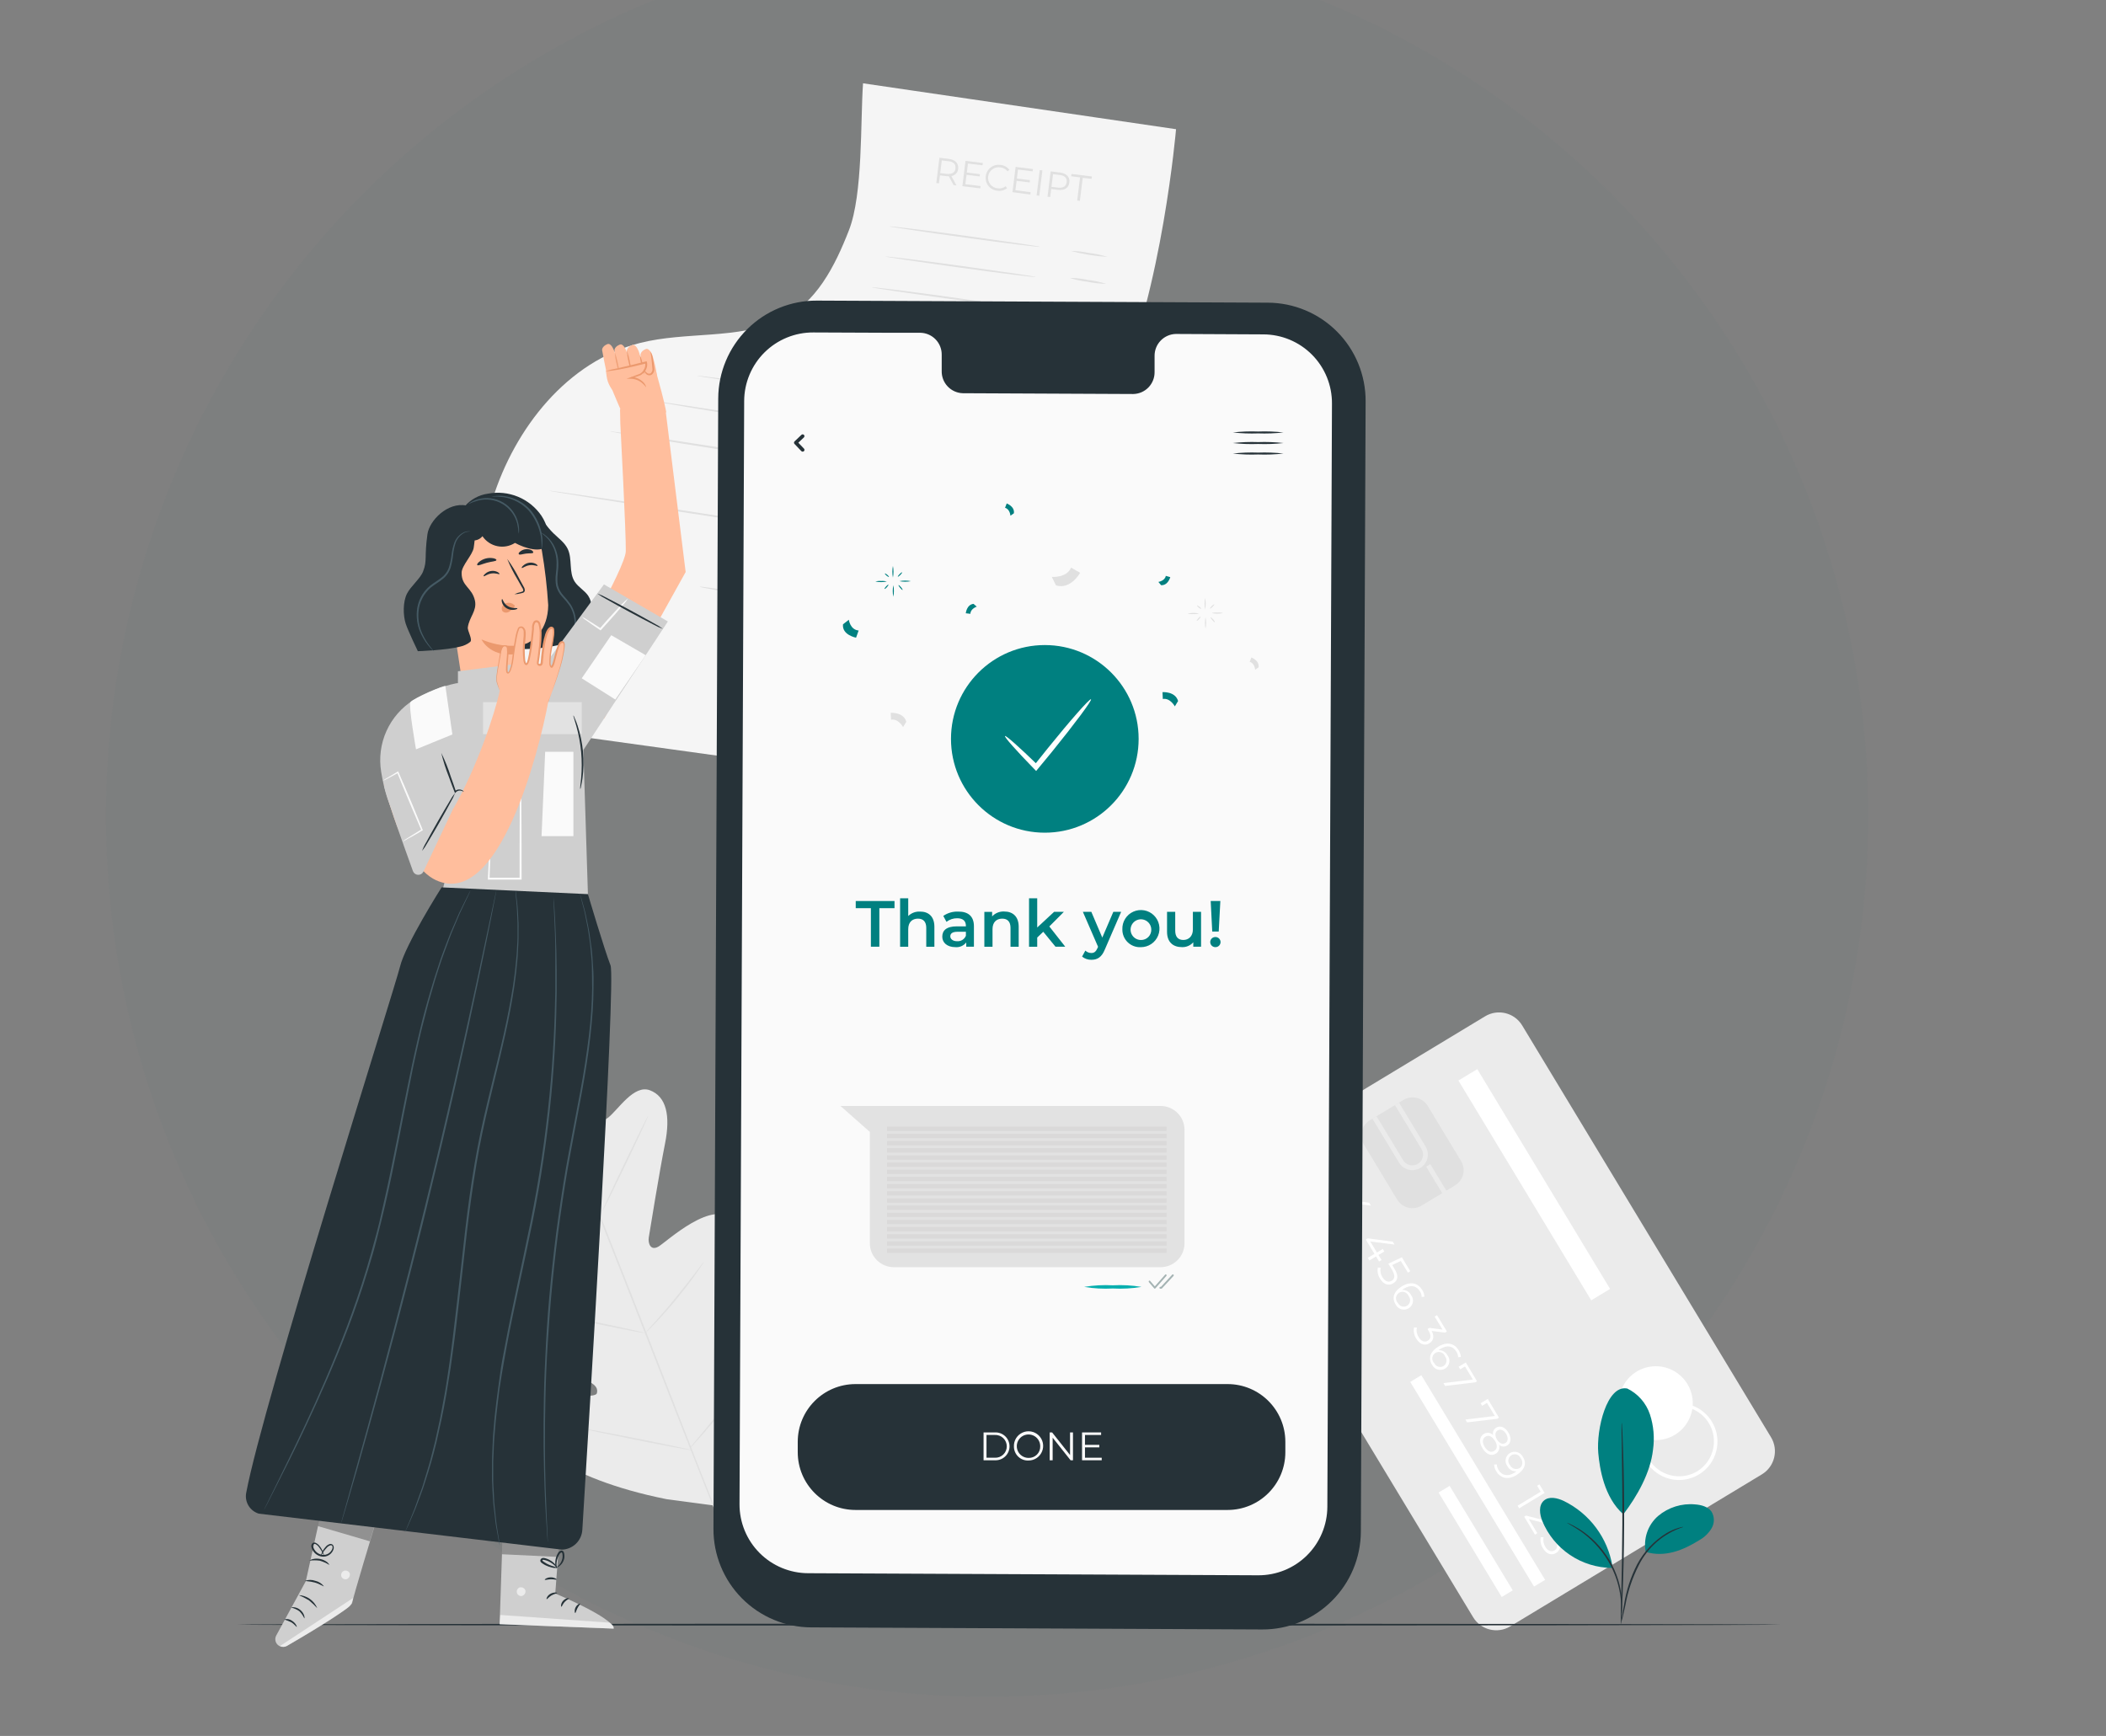
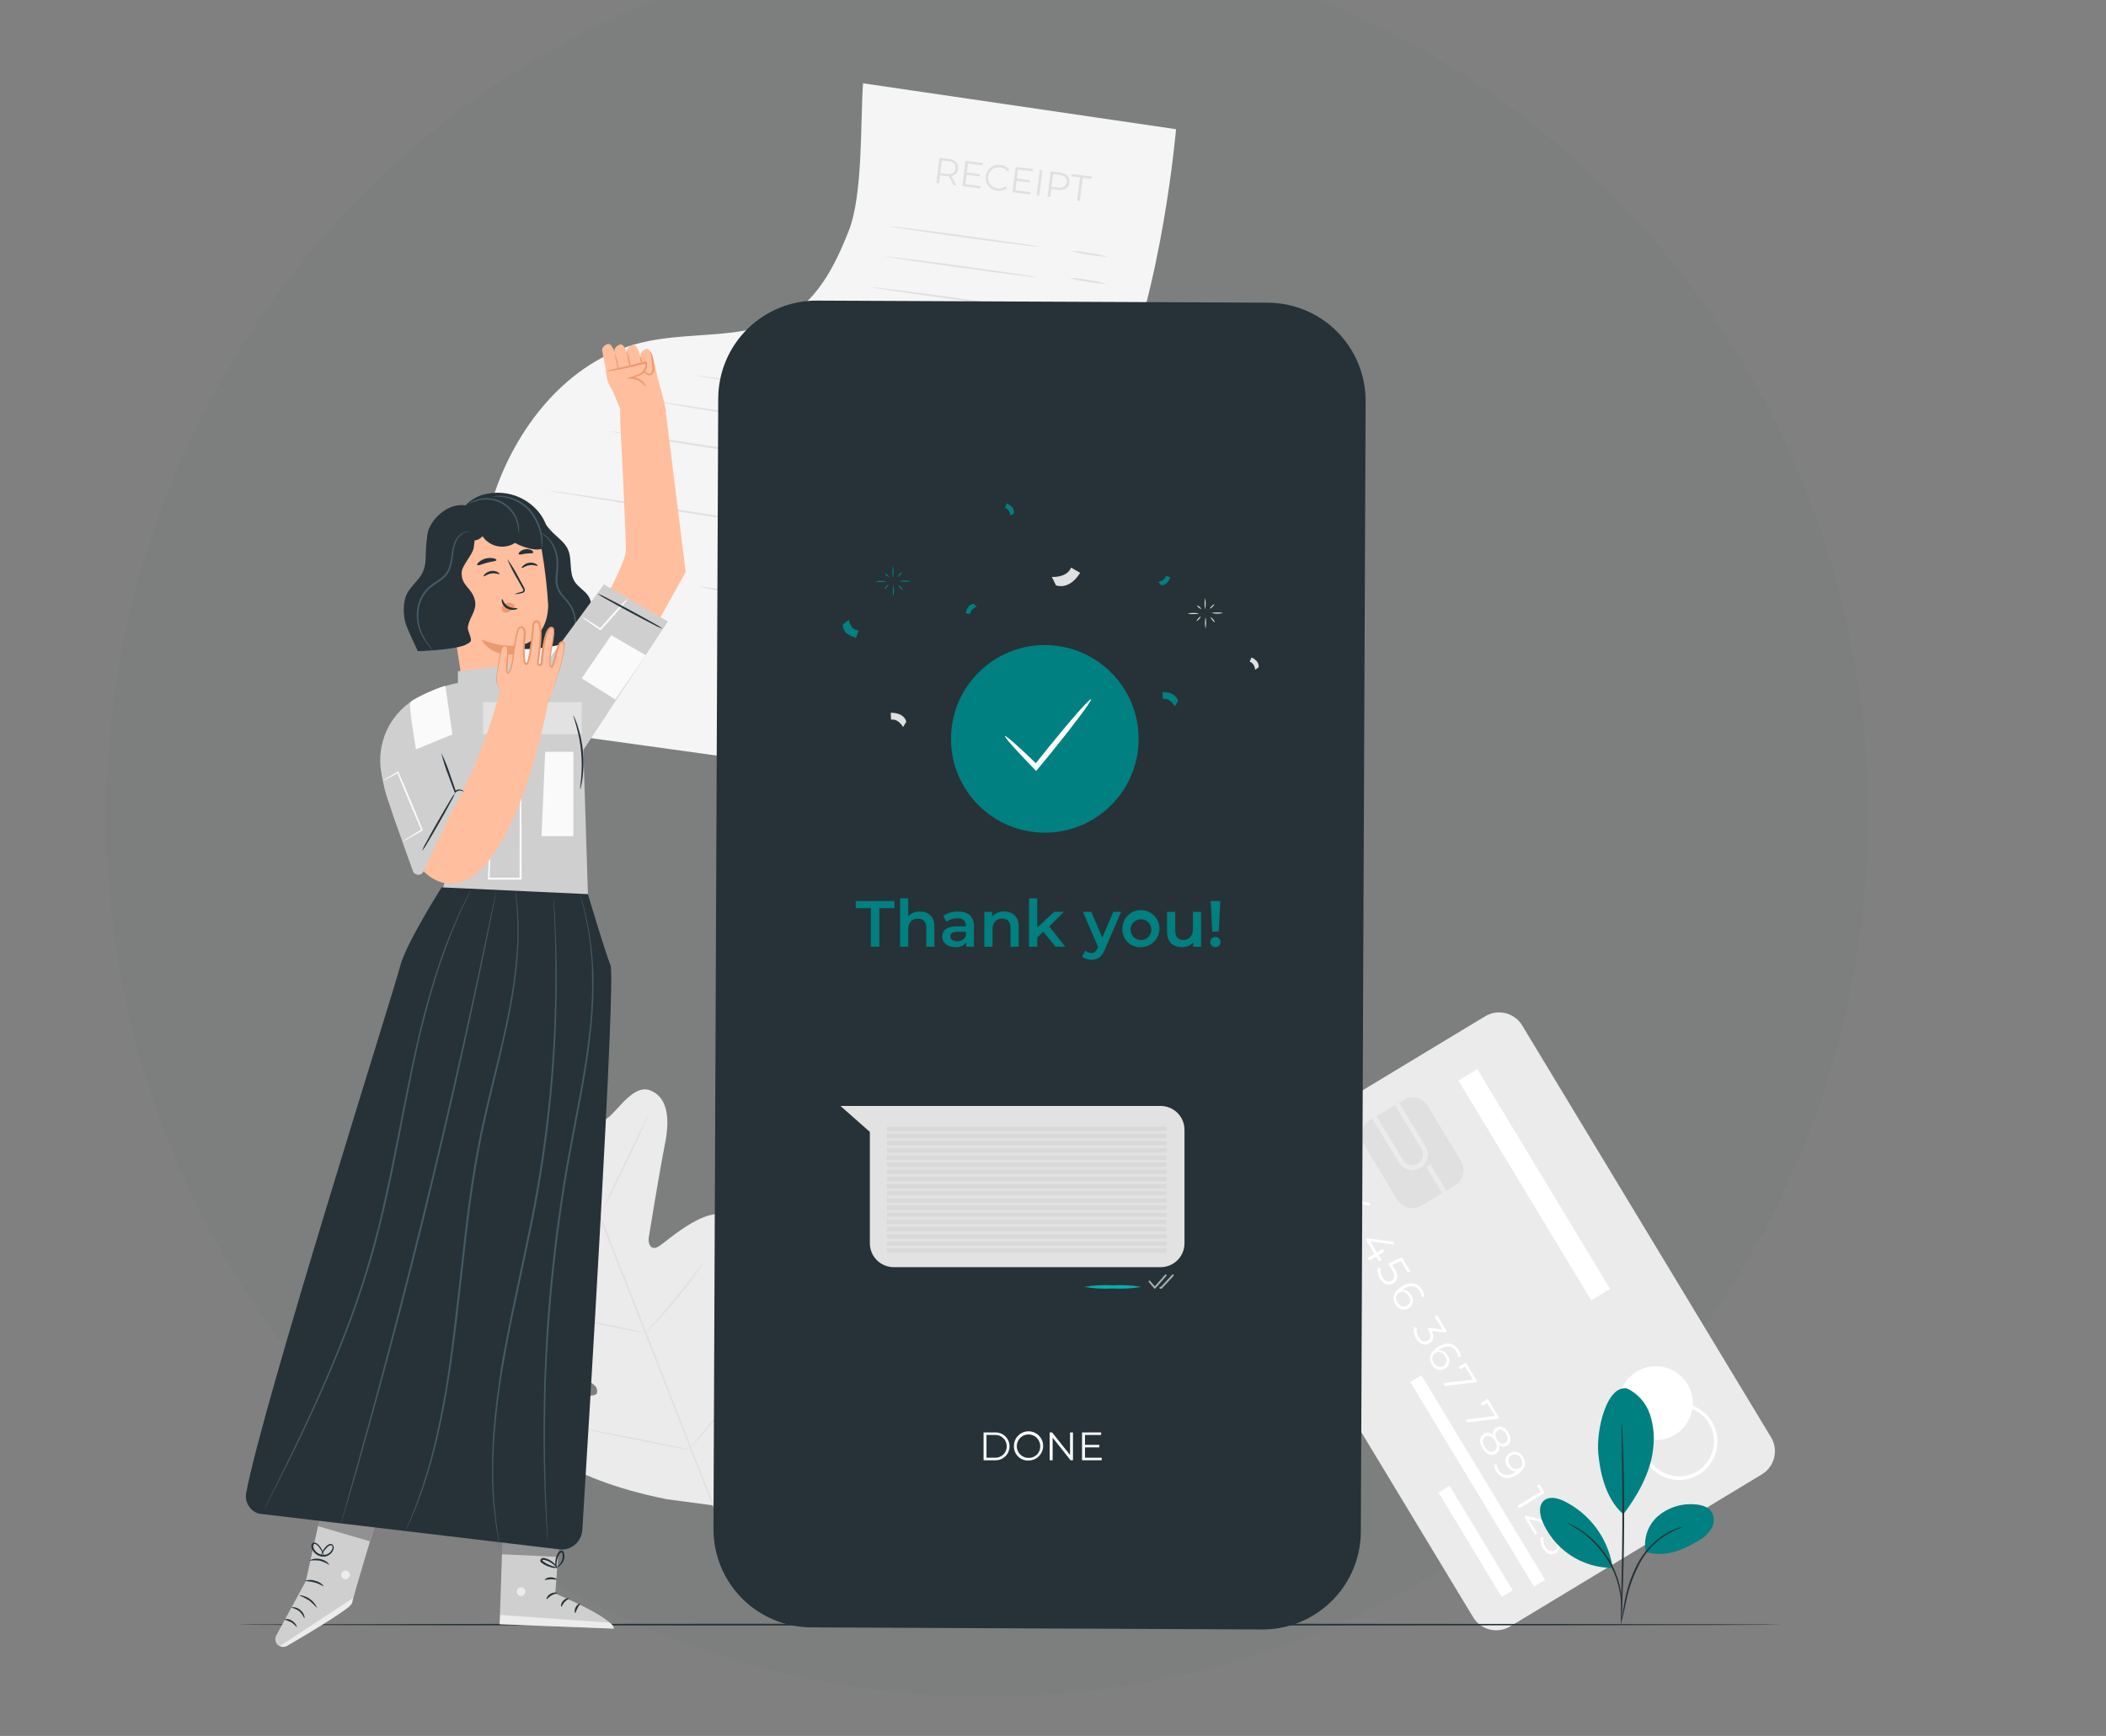
<svg xmlns="http://www.w3.org/2000/svg" width="484" height="399" viewBox="0 0 484 399" fill="none">
  <rect x="0" y="0" width="484" height="399" fill="#808080" stroke="none" />
  <g clip-path="url(#clip0_1358_22322)">
    <circle cx="226.859" cy="187.5" r="202.5" fill="#008080" fill-opacity="0.02" />
    <path d="M113.365 218.064C113.365 218.064 105.886 220.041 112.179 236.183C118.471 252.326 123.132 260.48 123.132 260.48C123.132 260.48 124.162 264.186 121.106 264.433C118.051 264.68 111.544 262.967 109.839 266.508C108.135 270.05 110.474 274.044 115.769 277.759C121.065 281.473 132.357 290.047 133.378 290.821C134.399 291.595 135.281 293.358 133.222 293.86C131.163 294.363 116.148 294.42 116.601 301.544C117.054 308.669 133.502 316.6 135.281 317.506C137.06 318.412 137.422 319.236 137.175 320.232C136.928 321.229 131.871 320.784 127.596 320.973C123.322 321.163 118.405 322.135 119.014 326.22C119.624 330.305 128.898 339.71 153.194 344.578L164.609 346.101L171.816 337.042C186.048 316.74 186.278 303.546 183.898 300.169C181.518 296.792 177.309 299.477 174.056 302.286C170.803 305.094 167.467 308.875 166.644 308.364C165.82 307.853 165.458 306.956 166.125 305.07C166.792 303.183 173.232 286.127 168.645 280.633C164.057 275.14 153.145 285.484 151.308 286.53C149.471 287.576 148.903 285.707 149.101 284.438C149.298 283.17 151.572 269.177 152.84 262.835C154.108 256.493 153.178 252.038 149.364 250.596C145.691 249.213 142.166 254.945 139.778 256.872C137.389 258.799 135.585 255.406 135.585 255.406C135.585 255.406 133.337 246.289 126.756 230.262C120.176 214.234 113.241 218.089 113.241 218.089" fill="#EBEBEB" />
    <path d="M164.931 348.852C160.145 337.066 151.975 315.966 144.884 297.887C137.793 279.809 131.352 263.461 126.625 251.65C124.253 245.762 122.342 240.943 121.008 237.649L119.484 233.844L119.097 232.856C119.049 232.743 119.008 232.627 118.973 232.51C118.973 232.51 119.031 232.617 119.13 232.839C119.229 233.062 119.369 233.399 119.55 233.819L121.139 237.6C122.507 240.894 124.434 245.646 126.855 251.543C131.64 263.329 138.122 279.669 145.222 297.747C152.321 315.826 160.434 336.935 165.169 348.745" fill="#E0E0E0" />
    <path d="M118.842 269.275C119.11 269.348 119.37 269.45 119.616 269.58C120.11 269.794 120.81 270.124 121.667 270.536C123.388 271.359 125.735 272.586 128.305 273.978L134.894 277.553L136.887 278.615C137.14 278.731 137.381 278.875 137.603 279.043C137.335 278.966 137.073 278.867 136.821 278.747C136.335 278.533 135.635 278.195 134.778 277.775C133.065 276.951 130.734 275.675 128.189 274.291L121.601 270.766L119.608 269.704C119.334 269.597 119.076 269.453 118.842 269.275V269.275Z" fill="#E0E0E0" />
    <path d="M138.427 278.385C138.336 278.344 140.626 273.394 143.541 267.332C146.457 261.27 148.887 256.386 148.977 256.428C149.068 256.469 146.778 261.427 143.863 267.489C140.947 273.55 138.518 278.434 138.427 278.385Z" fill="#E0E0E0" />
    <path d="M148.071 306.634C148.227 306.397 148.406 306.176 148.607 305.975L150.155 304.254C151.456 302.804 153.244 300.786 155.097 298.489C156.95 296.191 158.638 294.066 159.816 292.509C160.376 291.784 160.837 291.167 161.216 290.673C161.371 290.435 161.554 290.217 161.76 290.022C161.647 290.283 161.503 290.529 161.331 290.755C161.027 291.208 160.59 291.867 160.022 292.666C158.893 294.255 157.279 296.421 155.377 298.719C153.474 301.017 151.654 303.018 150.303 304.427C149.628 305.127 149.076 305.695 148.656 306.074C148.482 306.281 148.286 306.469 148.071 306.634Z" fill="#E0E0E0" />
    <path d="M128.543 302.294C128.821 302.289 129.098 302.319 129.367 302.385L131.467 302.764C133.238 303.101 135.684 303.587 138.377 304.155C141.07 304.724 143.5 305.251 145.263 305.646L147.338 306.14C147.599 306.186 147.853 306.264 148.096 306.371C147.819 306.376 147.542 306.346 147.272 306.28L145.172 305.893C143.393 305.556 140.955 305.07 138.262 304.51C135.569 303.949 133.131 303.414 131.377 303.011L129.293 302.525C129.034 302.48 128.783 302.402 128.543 302.294V302.294Z" fill="#E0E0E0" />
    <path d="M133.856 328.32C134.194 328.333 134.53 328.377 134.861 328.452L137.554 328.929C139.827 329.349 142.965 329.951 146.416 330.634C149.867 331.318 153.005 331.968 155.269 332.454L157.938 333.039C158.27 333.096 158.595 333.184 158.91 333.303C158.574 333.295 158.24 333.254 157.913 333.179L155.22 332.701C152.947 332.281 149.809 331.68 146.35 330.988C142.891 330.296 139.761 329.654 137.504 329.176L134.828 328.583C134.497 328.523 134.172 328.435 133.856 328.32V328.32Z" fill="#E0E0E0" />
    <path d="M158.383 333.006C158.574 332.713 158.792 332.437 159.033 332.183L160.911 329.934C162.501 328.032 164.675 325.396 166.998 322.415C169.32 319.433 171.355 316.699 172.812 314.698L174.542 312.326C174.742 312.034 174.965 311.758 175.209 311.502C175.056 311.827 174.871 312.136 174.657 312.424C174.278 313.009 173.727 313.841 173.01 314.895C171.602 316.93 169.6 319.705 167.245 322.687C164.889 325.668 162.707 328.279 161.076 330.148C160.252 331.071 159.585 331.796 159.108 332.323C158.884 332.569 158.642 332.798 158.383 333.006V333.006Z" fill="#E0E0E0" />
    <path d="M341.304 233.593L283.472 268.535C280.536 270.308 279.594 274.126 281.368 277.061L338.555 371.712C340.329 374.647 344.146 375.589 347.082 373.816L404.914 338.874C407.849 337.1 408.791 333.283 407.018 330.347L349.831 235.697C348.057 232.761 344.239 231.819 341.304 233.593Z" fill="#EBEBEB" />
    <path d="M384.932 329.777C383.495 330.647 381.832 331.07 380.154 330.995C378.476 330.919 376.858 330.347 375.505 329.352C374.152 328.356 373.124 326.982 372.553 325.402C371.981 323.823 371.89 322.109 372.292 320.478C372.695 318.848 373.572 317.373 374.812 316.24C376.053 315.108 377.602 314.369 379.262 314.117C380.923 313.865 382.621 314.111 384.142 314.824C385.663 315.537 386.938 316.685 387.806 318.123C388.383 319.077 388.767 320.135 388.935 321.237C389.102 322.339 389.051 323.464 388.784 324.546C388.517 325.628 388.04 326.648 387.379 327.545C386.718 328.443 385.886 329.201 384.932 329.777V329.777Z" fill="white" />
    <path d="M385.879 340.171C385.157 340.174 384.437 340.085 383.737 339.908C381.557 339.363 379.666 338.006 378.451 336.115C377.235 334.223 376.787 331.94 377.198 329.729C377.609 327.519 378.847 325.549 380.661 324.22C382.474 322.892 384.726 322.305 386.957 322.579C389.188 322.854 391.231 323.969 392.668 325.698C394.105 327.427 394.829 329.639 394.691 331.882C394.554 334.126 393.565 336.233 391.928 337.773C390.29 339.314 388.127 340.171 385.879 340.171V340.171ZM385.879 323.189C384.449 323.191 383.044 323.574 381.81 324.297C380.576 325.019 379.556 326.057 378.854 327.303C378.152 328.55 377.794 329.96 377.815 331.39C377.837 332.82 378.238 334.219 378.977 335.444C380.084 337.258 381.86 338.564 383.922 339.081C385.984 339.597 388.166 339.282 389.997 338.203V338.203C391.364 337.376 392.456 336.162 393.134 334.715C393.811 333.268 394.044 331.652 393.804 330.072C393.563 328.492 392.859 327.019 391.781 325.84C390.704 324.66 389.3 323.826 387.748 323.444C387.119 323.279 386.472 323.193 385.821 323.189H385.879Z" fill="white" />
    <path d="M308.46 266.236L302.612 269.761L302.25 269.168L307.562 265.956L306.739 264.581L307.274 264.26L308.46 266.236Z" fill="white" />
    <path d="M306.813 275.453L306.277 275.774L303.807 271.656L304.227 271.392L308.073 272.389C308.38 272.516 308.711 272.574 309.043 272.559C309.374 272.543 309.699 272.454 309.992 272.298C310.667 271.886 310.816 271.162 310.264 270.272C310.097 269.961 309.863 269.691 309.578 269.483C309.292 269.274 308.964 269.133 308.616 269.07L308.724 268.419C309.164 268.511 309.579 268.699 309.94 268.969C310.3 269.24 310.596 269.586 310.807 269.984C311.524 271.17 311.376 272.29 310.404 272.875C310.038 273.077 309.631 273.195 309.214 273.221C308.796 273.246 308.379 273.179 307.991 273.023L304.836 272.199L306.813 275.453Z" fill="white" />
    <path d="M311.532 281.004L310.824 279.834L309.284 280.756L308.921 280.155L310.453 279.233L308.46 275.938L308.896 275.675L314.662 276.433L315.065 277.1L309.489 276.391L311.021 278.928L312.372 278.104L312.726 278.689L311.376 279.513L312.084 280.682L311.532 281.004Z" fill="white" />
    <path d="M316.943 289.956L316.235 288.787L314.703 289.717L314.341 289.116L315.873 288.185L313.879 284.891L314.316 284.627L320.081 285.385L320.485 286.052L314.909 285.344L316.441 287.881L317.8 287.057L318.146 287.642L316.795 288.465L317.52 289.61L316.943 289.956Z" fill="white" />
    <path d="M320.213 294.955C319.225 295.557 318.022 295.326 317.166 293.901C316.677 293.149 316.491 292.24 316.647 291.356H317.297C317.141 292.118 317.289 292.91 317.709 293.564C318.31 294.552 319.109 294.791 319.818 294.387C320.526 293.984 320.756 293.185 319.818 291.694L319.068 290.45L322.181 288.984L324.109 292.18L323.573 292.501L321.926 289.833L319.949 290.755L320.402 291.505C321.539 293.242 321.251 294.33 320.213 294.955Z" fill="white" />
    <path d="M323.73 300.712C323.476 300.863 323.195 300.958 322.902 300.994C322.61 301.029 322.313 301.004 322.032 300.919C321.75 300.833 321.489 300.691 321.265 300.499C321.041 300.308 320.86 300.072 320.732 299.806C319.793 298.25 320.361 296.759 322.206 295.639C324.191 294.445 325.879 294.906 326.835 296.463C327.149 296.933 327.331 297.479 327.362 298.044L326.728 298.093C326.72 297.629 326.577 297.177 326.316 296.792C325.558 295.532 324.257 295.211 322.676 296.166C322.516 296.262 322.362 296.366 322.214 296.479C322.638 296.451 323.061 296.549 323.43 296.76C323.8 296.971 324.098 297.286 324.29 297.665C324.472 297.895 324.603 298.161 324.674 298.446C324.745 298.731 324.754 299.027 324.701 299.316C324.648 299.604 324.534 299.878 324.366 300.119C324.199 300.36 323.982 300.562 323.73 300.712ZM323.351 300.136C323.534 300.024 323.691 299.875 323.812 299.697C323.932 299.519 324.013 299.318 324.049 299.106C324.085 298.895 324.075 298.678 324.02 298.47C323.965 298.263 323.866 298.07 323.73 297.904C323.654 297.692 323.532 297.5 323.372 297.342C323.212 297.184 323.019 297.064 322.806 296.991C322.594 296.918 322.367 296.893 322.144 296.919C321.921 296.945 321.706 297.021 321.516 297.142C321.326 297.262 321.166 297.424 321.047 297.614C320.928 297.805 320.853 298.02 320.828 298.243C320.804 298.467 320.829 298.693 320.904 298.905C320.979 299.117 321.1 299.31 321.259 299.469C321.346 299.656 321.471 299.823 321.625 299.96C321.78 300.096 321.962 300.199 322.158 300.262C322.355 300.325 322.563 300.346 322.768 300.324C322.973 300.302 323.172 300.238 323.351 300.136V300.136Z" fill="white" />
    <path d="M328.49 308.751C327.518 309.344 326.341 309.089 325.484 307.672C324.991 306.919 324.805 306.005 324.965 305.119H325.616C325.459 305.886 325.61 306.685 326.036 307.343C326.621 308.314 327.395 308.57 328.12 308.166C328.844 307.763 328.984 306.972 328.325 305.885L328.078 305.473L328.515 305.201L331.521 305.597L329.717 302.607L330.253 302.286L332.526 306.041L332.098 306.297L329.017 305.901C329.709 307.161 329.429 308.191 328.49 308.751Z" fill="white" />
    <path d="M332.098 314.574C331.844 314.724 331.562 314.819 331.269 314.854C330.976 314.889 330.679 314.863 330.397 314.777C330.115 314.691 329.855 314.547 329.631 314.355C329.408 314.162 329.227 313.926 329.1 313.66C328.161 312.111 328.729 310.612 330.574 309.5C332.559 308.298 334.255 308.759 335.211 310.324C335.52 310.793 335.699 311.336 335.73 311.897L335.104 311.946C335.091 311.483 334.949 311.032 334.692 310.645C333.926 309.385 332.633 309.064 331.043 310.027C330.912 310.102 330.747 310.217 330.582 310.332C331.007 310.308 331.429 310.407 331.799 310.618C332.169 310.828 332.47 311.141 332.666 311.518C332.848 311.749 332.978 312.017 333.049 312.302C333.119 312.588 333.128 312.885 333.074 313.175C333.02 313.464 332.905 313.738 332.737 313.98C332.568 314.221 332.351 314.423 332.098 314.574ZM331.727 313.989C331.91 313.877 332.066 313.727 332.186 313.549C332.306 313.371 332.386 313.169 332.421 312.957C332.456 312.746 332.445 312.529 332.39 312.322C332.334 312.115 332.234 311.922 332.098 311.757C332.024 311.541 331.902 311.345 331.742 311.182C331.581 311.02 331.386 310.897 331.17 310.821C330.955 310.746 330.725 310.72 330.499 310.746C330.272 310.772 330.054 310.849 329.862 310.972C329.669 311.094 329.507 311.259 329.387 311.453C329.268 311.648 329.194 311.867 329.171 312.094C329.149 312.321 329.178 312.55 329.257 312.764C329.336 312.979 329.462 313.172 329.627 313.33C329.715 313.517 329.841 313.683 329.997 313.819C330.153 313.955 330.336 314.057 330.533 314.119C330.73 314.181 330.938 314.201 331.143 314.179C331.349 314.156 331.548 314.092 331.727 313.989V313.989Z" fill="white" />
    <path d="M339.444 317.473L339.024 317.728L332.122 318.552L331.735 317.901L338.497 317.078L336.677 314.071L335.59 314.73L335.227 314.137L336.874 313.157L339.444 317.473Z" fill="white" />
    <path d="M344.493 325.849L344.073 326.104L337.171 326.928L336.784 326.277L343.546 325.454L341.726 322.447L340.63 323.115L340.276 322.522L341.923 321.533L344.493 325.849Z" fill="white" />
    <path d="M343.752 334.126C342.722 334.752 341.544 334.258 340.704 332.866C339.864 331.474 339.988 330.222 341.017 329.572C341.349 329.368 341.74 329.283 342.126 329.33C342.512 329.378 342.871 329.556 343.142 329.835C343.062 329.512 343.09 329.172 343.22 328.865C343.351 328.559 343.578 328.304 343.867 328.138C344.822 327.562 345.901 328.015 346.651 329.25C347.4 330.486 347.301 331.672 346.354 332.248C346.069 332.424 345.735 332.503 345.402 332.475C345.068 332.447 344.753 332.313 344.501 332.092C344.627 332.466 344.621 332.871 344.485 333.241C344.348 333.611 344.09 333.923 343.752 334.126V334.126ZM343.389 333.5C344.106 333.064 344.213 332.174 343.562 331.145C342.912 330.115 342.113 329.769 341.396 330.206C340.68 330.642 340.573 331.523 341.215 332.561C341.857 333.599 342.664 333.937 343.389 333.5ZM344.032 330.856C344.583 331.762 345.325 332.059 345.959 331.68C346.593 331.301 346.667 330.461 346.14 329.58C345.613 328.699 344.864 328.386 344.213 328.756C343.562 329.127 343.488 329.967 344.032 330.856V330.856Z" fill="white" />
    <path d="M348.528 339.027C346.543 340.229 344.847 339.768 343.891 338.203C343.583 337.731 343.404 337.185 343.373 336.622L343.998 336.573C344.011 337.036 344.154 337.487 344.41 337.874C345.176 339.134 346.469 339.455 348.059 338.5C348.191 338.417 348.355 338.31 348.52 338.187C348.095 338.212 347.672 338.113 347.302 337.903C346.933 337.692 346.632 337.379 346.436 337.001C346.259 336.771 346.132 336.506 346.064 336.224C345.996 335.941 345.989 335.647 346.043 335.362C346.096 335.077 346.21 334.806 346.376 334.567C346.541 334.329 346.756 334.128 347.005 333.978C347.258 333.827 347.539 333.73 347.832 333.694C348.125 333.658 348.422 333.683 348.704 333.768C348.986 333.854 349.248 333.997 349.471 334.189C349.695 334.381 349.876 334.618 350.003 334.884C350.941 336.383 350.373 337.874 348.528 339.027ZM349.187 337.503C349.366 337.378 349.518 337.217 349.632 337.031C349.746 336.844 349.82 336.637 349.85 336.42C349.88 336.204 349.866 335.983 349.807 335.773C349.748 335.563 349.646 335.367 349.508 335.197C349.427 334.993 349.302 334.81 349.142 334.66C348.982 334.51 348.79 334.398 348.582 334.33C348.373 334.263 348.152 334.242 347.934 334.27C347.717 334.298 347.508 334.374 347.323 334.491C347.138 334.609 346.981 334.766 346.864 334.952C346.747 335.137 346.672 335.346 346.644 335.564C346.617 335.781 346.638 336.002 346.706 336.211C346.774 336.419 346.887 336.61 347.038 336.77C347.131 336.959 347.261 337.127 347.421 337.265C347.58 337.402 347.766 337.506 347.966 337.571C348.167 337.635 348.378 337.659 348.588 337.64C348.797 337.622 349.001 337.561 349.187 337.462V337.503Z" fill="white" />
    <path d="M354.977 343.145L349.138 346.678L348.776 346.077L354.08 342.865L353.256 341.489L353.791 341.168L354.977 343.145Z" fill="white" />
    <path d="M353.305 352.394L352.77 352.723L350.299 348.605L350.727 348.35L354.574 349.338C354.88 349.465 355.212 349.523 355.543 349.507C355.875 349.491 356.199 349.403 356.493 349.247C357.168 348.844 357.316 348.111 356.756 347.221C356.592 346.908 356.358 346.637 356.072 346.429C355.787 346.22 355.457 346.08 355.109 346.019L355.216 345.376C355.659 345.466 356.076 345.653 356.438 345.924C356.799 346.195 357.097 346.542 357.308 346.941C358.025 348.127 357.876 349.239 356.896 349.832C356.531 350.033 356.126 350.15 355.71 350.174C355.293 350.198 354.877 350.129 354.491 349.972L351.337 349.149L353.305 352.394Z" fill="white" />
    <path d="M357.613 356.948C356.633 357.541 355.455 357.286 354.607 355.869C354.113 355.116 353.928 354.202 354.088 353.316H354.739C354.582 354.084 354.733 354.882 355.159 355.54C355.743 356.503 356.518 356.767 357.242 356.363C357.967 355.96 358.066 355.169 357.448 354.082L357.193 353.662L357.638 353.398L360.644 353.794L358.84 350.804L359.375 350.483L361.64 354.239L361.22 354.494L358.14 354.099C358.832 355.359 358.552 356.38 357.613 356.948Z" fill="white" />
    <path d="M326.654 316.084L324.104 317.625L352.546 364.664L355.096 363.122L326.654 316.084Z" fill="white" />
    <path d="M333.153 341.517L330.616 343.051L345.122 367.061L347.66 365.527L333.153 341.517Z" fill="white" />
    <path d="M335.775 266.853L328.134 254.206C326.967 252.275 324.456 251.656 322.525 252.822L314.841 257.465C312.91 258.632 312.29 261.143 313.457 263.074L321.098 275.72C322.265 277.651 324.776 278.271 326.707 277.104L334.391 272.462C336.322 271.295 336.941 268.784 335.775 266.853Z" fill="#E0E0E0" />
    <path d="M315.403 257.111L316.342 256.543L322.461 266.657C322.629 266.935 322.85 267.177 323.111 267.37C323.372 267.562 323.669 267.702 323.984 267.78C324.299 267.858 324.627 267.873 324.947 267.824C325.268 267.776 325.577 267.664 325.855 267.497C326.133 267.329 326.375 267.108 326.567 266.847C326.76 266.586 326.899 266.289 326.977 265.974C327.055 265.659 327.071 265.332 327.022 265.011C326.974 264.69 326.862 264.382 326.695 264.104L320.584 253.99L321.522 253.421L327.634 263.535C328.123 264.346 328.27 265.317 328.043 266.236C327.816 267.155 327.233 267.946 326.423 268.436C325.613 268.925 324.641 269.072 323.722 268.845C322.803 268.618 322.012 268.035 321.522 267.225L315.403 257.111Z" fill="#EBEBEB" />
    <path d="M328.713 267.575L327.763 268.149L331.982 275.126L332.931 274.552L328.713 267.575Z" fill="#EBEBEB" />
    <path d="M370.03 296.25L339.509 245.735L335.174 248.355L365.695 298.87L370.03 296.25Z" fill="white" />
    <path d="M198.344 19.147C197.718 28.042 198.344 44.613 195.107 52.915C191.871 61.217 187.547 69.782 179.459 73.505C169.477 78.084 157.749 76.14 147.099 78.825C130.413 83.026 118.339 98.337 113.192 114.759C108.044 131.182 108.612 148.774 109.23 165.971L194.391 177.781C194.391 177.781 194.836 143.19 202.264 133.727C209.693 124.264 244.985 115.772 256.622 89.903C267.115 66.62 270.278 29.697 270.278 29.697L198.344 19.147Z" fill="#F5F5F5" />
    <path d="M219.148 42.529L218.045 40.495C217.891 40.507 217.737 40.507 217.583 40.495L216.019 40.306L215.788 42.15L215.178 42.076L215.895 36.253L218.069 36.525C219.552 36.706 220.351 37.571 220.202 38.815C220.167 39.225 219.995 39.611 219.712 39.91C219.429 40.209 219.053 40.404 218.646 40.462L219.815 42.628L219.148 42.529ZM219.585 38.708C219.7 37.777 219.148 37.168 217.987 37.06L216.439 36.871L216.084 39.787L217.625 39.976C218.794 40.059 219.511 39.63 219.585 38.716V38.708Z" fill="#E0E0E0" />
    <path d="M225.358 42.768L225.292 43.295L221.174 42.793L221.891 36.978L225.877 37.464L225.811 37.999L222.451 37.587L222.196 39.663L225.202 40.034L225.136 40.553L222.13 40.182L221.858 42.34L225.358 42.768Z" fill="#E0E0E0" />
    <path d="M226.544 40.503C226.588 40.104 226.713 39.718 226.911 39.37C227.109 39.021 227.376 38.716 227.696 38.474C228.016 38.232 228.382 38.057 228.772 37.962C229.161 37.866 229.567 37.851 229.962 37.917C230.358 37.951 230.741 38.068 231.089 38.259C231.436 38.451 231.74 38.713 231.98 39.029L231.544 39.375C231.348 39.116 231.101 38.902 230.817 38.746C230.533 38.59 230.219 38.495 229.896 38.469C229.574 38.416 229.243 38.428 228.925 38.505C228.608 38.583 228.309 38.724 228.046 38.919C227.784 39.115 227.564 39.362 227.4 39.645C227.236 39.927 227.13 40.24 227.089 40.565C227.049 40.89 227.074 41.219 227.164 41.534C227.254 41.848 227.407 42.142 227.613 42.396C227.819 42.65 228.074 42.86 228.363 43.013C228.652 43.166 228.969 43.259 229.295 43.287C229.614 43.338 229.941 43.322 230.253 43.238C230.565 43.154 230.856 43.005 231.107 42.801L231.445 43.246C231.133 43.494 230.772 43.674 230.386 43.774C230.001 43.875 229.598 43.894 229.205 43.831C228.808 43.795 228.423 43.68 228.072 43.491C227.721 43.303 227.412 43.046 227.164 42.735C226.915 42.424 226.732 42.066 226.626 41.682C226.519 41.299 226.492 40.898 226.544 40.503V40.503Z" fill="#E0E0E0" />
    <path d="M236.856 44.176L236.79 44.712L232.688 44.176L233.405 38.362L237.391 38.856L237.325 39.383L233.949 38.971L233.693 41.038L236.699 41.409L236.642 41.936L233.636 41.566L233.364 43.724L236.856 44.176Z" fill="#E0E0E0" />
    <path d="M238.956 39.078L239.565 39.16L238.849 45L238.231 44.917L238.956 39.078Z" fill="#E0E0E0" />
    <path d="M245.767 41.944C245.611 43.188 244.622 43.822 243.148 43.641L241.583 43.443L241.361 45.28L240.743 45.206L241.46 39.391L243.634 39.663C245.117 39.844 245.924 40.701 245.767 41.944ZM245.149 41.87C245.265 40.94 244.721 40.338 243.552 40.223L242.012 40.033L241.649 42.941L243.198 43.13C244.359 43.246 245.042 42.784 245.149 41.87V41.87Z" fill="#E0E0E0" />
    <path d="M248.213 40.767L246.171 40.511L246.237 39.984L250.94 40.561L250.874 41.096L248.831 40.882L248.18 46.17L247.563 46.087L248.213 40.767Z" fill="#E0E0E0" />
    <path d="M239.014 56.736C239.014 56.86 231.231 55.913 221.677 54.595C212.123 53.277 204.381 52.124 204.381 52.025C204.381 51.926 212.156 52.849 221.677 54.167C231.198 55.484 239.022 56.621 239.014 56.736Z" fill="#E0E0E0" />
    <path d="M238.075 63.671C238.075 63.794 230.3 62.847 220.779 61.529C211.258 60.212 203.483 59.059 203.483 58.96C203.483 58.861 211.258 59.783 220.779 61.101C230.3 62.419 238.091 63.556 238.075 63.671Z" fill="#E0E0E0" />
    <path d="M234.904 70.746C234.904 70.861 227.129 69.922 217.608 68.604C208.087 67.287 200.312 66.133 200.312 66.026C200.312 65.919 208.079 66.85 217.608 68.176C227.137 69.502 234.92 70.63 234.904 70.746Z" fill="#E0E0E0" />
    <path d="M229.13 77.878C229.13 78.002 221.356 77.055 211.794 75.737C202.231 74.419 194.498 73.266 194.498 73.167C194.498 73.069 202.273 73.991 211.835 75.309C221.397 76.626 229.147 77.763 229.13 77.878Z" fill="#E0E0E0" />
    <path d="M219.931 85.002C219.931 85.118 212.156 84.179 202.635 82.853C193.114 81.527 185.339 80.382 185.339 80.283C185.339 80.184 193.114 81.107 202.635 82.433C212.156 83.759 219.947 84.879 219.931 85.002Z" fill="#E0E0E0" />
    <path d="M254.522 59.051C251.667 58.873 248.836 58.412 246.072 57.675C247.506 57.694 248.935 57.855 250.338 58.153C251.759 58.312 253.161 58.613 254.522 59.051V59.051Z" fill="#E0E0E0" />
    <path d="M254.226 65.236C252.8 65.218 251.379 65.061 249.984 64.766C248.563 64.607 247.162 64.306 245.8 63.869C247.232 63.879 248.66 64.039 250.058 64.346C251.473 64.506 252.869 64.804 254.226 65.236V65.236Z" fill="#E0E0E0" />
    <path d="M252.125 73.826C250.691 73.8 249.262 73.635 247.859 73.332C246.443 73.153 245.044 72.858 243.675 72.451C243.675 72.302 245.603 72.525 247.933 72.904C249.358 73.07 250.763 73.379 252.125 73.826V73.826Z" fill="#E0E0E0" />
    <path d="M249.095 81.033C247.66 81.007 246.231 80.842 244.828 80.538C243.412 80.358 242.013 80.064 240.645 79.657C240.645 79.509 242.572 79.731 244.903 80.11C246.328 80.275 247.732 80.584 249.095 81.033V81.033Z" fill="#E0E0E0" />
    <path d="M242.572 87.909C241.137 87.884 239.708 87.719 238.305 87.415C236.888 87.241 235.489 86.946 234.122 86.534C234.122 86.386 236.049 86.608 238.371 86.995C239.798 87.161 241.205 87.467 242.572 87.909V87.909Z" fill="#E0E0E0" />
    <path d="M212.098 93.7C212.098 93.815 200.436 92.267 186.089 90.232C171.742 88.198 160.112 86.46 160.129 86.345C160.145 86.23 171.791 87.778 186.147 89.812C200.502 91.847 212.098 93.593 212.098 93.7Z" fill="#E0E0E0" />
    <path d="M206.053 101.005C205.86 101 205.667 100.983 205.476 100.955L203.829 100.741L197.817 99.86L178.001 96.813C170.267 95.594 163.275 94.457 158.234 93.609L152.247 92.579C151.539 92.448 150.995 92.349 150.6 92.266C150.408 92.239 150.22 92.189 150.04 92.118C150.233 92.125 150.426 92.147 150.616 92.184L152.263 92.415L158.276 93.312L178.092 96.384L197.858 99.564L203.846 100.577L205.493 100.873C205.684 100.893 205.872 100.938 206.053 101.005V101.005Z" fill="#E0E0E0" />
    <path d="M195.181 107.643C194.463 107.66 193.745 107.596 193.04 107.454C191.648 107.273 189.63 106.993 187.135 106.63C182.152 105.914 175.275 104.868 167.69 103.682C160.104 102.496 153.227 101.384 148.261 100.56L142.38 99.572L140.791 99.275C140.602 99.252 140.417 99.208 140.239 99.144C140.427 99.138 140.615 99.155 140.799 99.193L142.405 99.399L148.31 100.223L167.755 103.212L187.184 106.293L195.181 107.643Z" fill="#E0E0E0" />
    <path d="M231.692 97.71C230.257 97.685 228.828 97.519 227.426 97.216C226.009 97.036 224.61 96.741 223.242 96.335C223.242 96.187 225.169 96.409 227.5 96.788C228.925 96.952 230.33 97.261 231.692 97.71V97.71Z" fill="#E0E0E0" />
    <path d="M223.299 102.372C221.865 102.346 220.436 102.181 219.033 101.878C217.617 101.698 216.218 101.403 214.849 100.997C214.849 100.848 216.776 101.071 219.107 101.45C220.532 101.613 221.937 101.923 223.299 102.372V102.372Z" fill="#E0E0E0" />
    <path d="M212 110.238C210.565 110.212 209.136 110.047 207.733 109.743C206.316 109.568 204.917 109.273 203.549 108.862C203.549 108.714 205.477 108.936 207.807 109.323C209.232 109.487 210.636 109.793 212 110.238V110.238Z" fill="#E0E0E0" />
    <path d="M190.405 122.658C190.405 122.781 175.983 120.656 158.284 117.93C140.585 115.204 126.163 112.89 126.163 112.775C126.163 112.659 140.576 114.776 158.284 117.51C175.991 120.245 190.421 122.542 190.405 122.658Z" fill="#E0E0E0" />
    <path d="M181.781 138.248C181.781 138.364 177.037 137.697 171.239 136.758C165.441 135.819 160.747 134.962 160.763 134.847C160.779 134.732 165.507 135.399 171.305 136.338C177.103 137.277 181.798 138.125 181.781 138.248Z" fill="#E0E0E0" />
    <path d="M409.277 373.412C409.277 373.535 329.84 373.626 231.873 373.626C133.905 373.626 54.452 373.535 54.452 373.412C54.452 373.288 133.872 373.198 231.873 373.198C329.873 373.198 409.277 373.297 409.277 373.412Z" fill="#263238" />
    <path d="M142.496 94.021L142.561 97.315C142.561 97.315 143.904 122.847 143.822 126.685C143.739 130.523 130.932 152.423 130.932 152.423L138.798 165.246L157.576 131.479L153.079 95.24L152.964 94.342" fill="#FFBE9D" />
    <path d="M152.033 90.076L149.505 80.777L139.621 86.493C139.621 87.317 142.578 94.021 142.578 94.021L144.291 95.8C144.291 95.8 152.881 94.894 153.063 94.803C153.244 94.713 152.033 90.076 152.033 90.076Z" fill="#FFBE9D" />
    <path d="M149.809 81.436C149.809 81.436 149.867 81.51 149.908 81.634C150.287 82.639 151.39 87.177 150.888 87.514C150.386 87.852 148.689 87.934 148.417 87.366C148.145 86.798 147.207 81.601 147.207 81.601C147.207 81.601 147.108 80.777 148.409 80.225C149.216 79.912 149.809 81.436 149.809 81.436Z" fill="#FFBE9D" />
    <path d="M146.68 80.514C146.68 80.514 146.737 80.588 146.778 80.703C147.157 81.716 148.261 86.246 147.759 86.584C147.256 86.921 145.56 87.004 145.288 86.436C145.016 85.867 144.077 80.67 144.077 80.67C144.077 80.67 143.986 79.847 145.28 79.303C146.087 78.982 146.68 80.514 146.68 80.514Z" fill="#FFBE9D" />
    <path d="M143.822 80.415C143.869 80.472 143.903 80.54 143.92 80.613C144.299 81.618 145.395 86.156 144.892 86.493C144.39 86.831 142.701 86.913 142.421 86.345C142.141 85.777 141.211 80.58 141.211 80.58C141.211 80.58 141.112 79.756 142.413 79.213C143.229 78.858 143.822 80.415 143.822 80.415Z" fill="#FFBE9D" />
    <path d="M140.989 80.3C141.036 80.357 141.07 80.425 141.087 80.497C141.466 81.502 142.562 86.04 142.059 86.378C141.557 86.716 139.86 86.798 139.588 86.23C139.317 85.661 138.378 80.464 138.378 80.464C138.378 80.464 138.279 79.641 139.58 79.097C140.396 78.768 140.989 80.3 140.989 80.3Z" fill="#FFBE9D" />
    <path d="M148.063 86.048C148.043 85.284 147.924 84.525 147.709 83.792C147.592 83.049 147.382 82.324 147.083 81.634C147.103 82.398 147.222 83.157 147.437 83.891C147.554 84.633 147.764 85.358 148.063 86.048V86.048Z" fill="#EB996E" />
    <path d="M145.386 86.749C145.303 85.671 145.118 84.604 144.835 83.561C144.661 82.494 144.385 81.446 144.011 80.432C144.105 81.508 144.289 82.574 144.563 83.619C144.747 84.684 145.023 85.731 145.386 86.749V86.749Z" fill="#EB996E" />
    <g opacity="0.78">
      <path d="M142.644 87.226C142.551 86.147 142.366 85.078 142.092 84.031C141.908 82.966 141.632 81.918 141.269 80.901C141.352 81.981 141.537 83.051 141.82 84.097C141.995 85.163 142.271 86.211 142.644 87.226V87.226Z" fill="#EB996E" />
    </g>
    <path d="M144.785 93.115L141.787 90.694C140.474 89.635 139.621 88.109 139.407 86.436L139.242 85.159L148.302 83.331C148.302 83.331 148.302 86.699 145.749 86.74L148.936 88.388L144.785 93.115Z" fill="#FFBE9D" />
    <path d="M148.5 89.038C148.459 89.038 148.261 88.668 147.717 88.165C146.966 87.472 145.988 87.077 144.966 87.053H143.995L144.909 86.716L147.001 85.942C147.419 85.718 147.765 85.378 147.996 84.963C148.226 84.549 148.333 84.076 148.302 83.603C148.295 83.53 148.281 83.458 148.261 83.388L148.516 83.528C145.988 84.154 143.698 84.681 142.026 84.97C141.203 85.118 140.511 85.209 140.033 85.266C139.79 85.301 139.543 85.301 139.3 85.266C140.175 85.011 141.063 84.803 141.96 84.64C143.608 84.286 145.881 83.71 148.409 83.084L148.607 83.034L148.664 83.224C148.693 83.318 148.715 83.414 148.73 83.512C148.793 84.089 148.656 84.67 148.343 85.159C148.051 85.597 147.665 85.965 147.215 86.238V86.238L145.098 86.963L145.041 86.617C146.143 86.662 147.185 87.138 147.94 87.943C148.227 88.247 148.421 88.627 148.5 89.038V89.038Z" fill="#EB996E" />
    <path d="M147.948 84.846C148.022 84.846 148.17 85.258 148.631 85.669C148.748 85.783 148.898 85.857 149.059 85.881C149.22 85.904 149.385 85.877 149.529 85.801C149.69 85.667 149.812 85.493 149.883 85.296C149.954 85.099 149.971 84.887 149.933 84.681C149.826 83.66 149.768 82.704 149.677 82.046C149.587 81.387 149.472 80.967 149.537 80.942C149.603 80.917 149.793 81.304 149.974 81.988C150.162 82.868 150.291 83.759 150.361 84.656C150.406 84.937 150.372 85.225 150.261 85.488C150.15 85.75 149.968 85.976 149.735 86.139C149.521 86.249 149.277 86.284 149.04 86.241C148.803 86.198 148.587 86.078 148.426 85.9C148.23 85.687 148.084 85.434 147.997 85.159C147.94 84.969 147.923 84.862 147.948 84.846Z" fill="#EB996E" />
    <path d="M117.162 114.726C119.352 114.595 121.387 115.929 122.927 117.527C124.467 119.124 125.604 121.019 127.177 122.559C128.346 123.704 129.763 124.692 130.471 126.166C131.599 128.522 130.652 131.561 132.118 133.752C132.942 134.979 134.334 135.703 135.166 136.914C136.195 138.438 136.121 140.431 135.89 142.259C135.835 143.545 135.383 144.782 134.597 145.801C133.864 146.485 132.972 146.977 132.003 147.234C124.814 149.666 117.052 149.833 109.766 147.712" fill="#263238" />
    <path d="M102.065 129.411C101.876 127.907 101.992 126.38 102.404 124.92C102.817 123.461 103.518 122.1 104.467 120.917C105.415 119.734 106.592 118.754 107.927 118.034C109.261 117.315 110.727 116.87 112.236 116.728C115.159 116.502 118.059 117.398 120.345 119.234C122.63 121.07 124.131 123.708 124.541 126.611C125.245 130.744 125.728 134.912 125.991 139.097C125.916 144.911 122.515 147.168 121.14 147.852C120.644 148.032 120.13 148.159 119.608 148.23V148.23C119.608 148.23 119.608 148.23 119.608 148.272L120.901 154.943C121.485 159.316 119.048 163.179 114.682 163.846C110.317 164.513 106.883 161.128 106.216 156.755L102.065 129.411Z" fill="#FFBE9D" />
    <path d="M123.536 130.045C123.446 130.177 122.713 129.765 121.691 129.914C120.67 130.062 120.044 130.655 119.937 130.548C119.83 130.441 119.937 130.276 120.242 129.996C120.625 129.64 121.108 129.41 121.626 129.337C122.137 129.264 122.658 129.354 123.116 129.592C123.454 129.782 123.586 129.98 123.536 130.045Z" fill="#263238" />
    <path d="M114.789 131.94C114.691 132.072 113.966 131.66 112.945 131.808C111.923 131.956 111.297 132.549 111.182 132.45C111.067 132.352 111.182 132.17 111.487 131.899C111.869 131.536 112.356 131.305 112.879 131.24C113.389 131.159 113.912 131.246 114.369 131.487C114.699 131.676 114.839 131.874 114.789 131.94Z" fill="#263238" />
    <path d="M118.208 136.585C118.704 136.352 119.227 136.177 119.764 136.066C120.011 136 120.242 135.918 120.258 135.745C120.239 135.481 120.142 135.228 119.978 135.02L118.957 133.216C118.035 131.695 117.234 130.103 116.56 128.456C117.608 129.896 118.537 131.419 119.336 133.011C119.682 133.645 120.011 134.254 120.332 134.831C120.532 135.114 120.628 135.457 120.604 135.803C120.579 135.896 120.534 135.983 120.471 136.057C120.408 136.131 120.33 136.191 120.242 136.231C120.109 136.285 119.971 136.324 119.83 136.346C119.303 136.499 118.757 136.579 118.208 136.585V136.585Z" fill="#263238" />
    <path d="M119.566 148.272C119.566 148.272 115.819 149.136 110.655 146.97C110.655 146.97 112.879 151.772 119.921 150.067L119.566 148.272Z" fill="#EB996E" />
    <path d="M118.117 139.014C117.899 138.813 117.634 138.669 117.347 138.596C117.059 138.523 116.758 138.522 116.47 138.594C116.256 138.646 116.055 138.739 115.879 138.869C115.702 138.999 115.553 139.163 115.44 139.352C115.334 139.536 115.286 139.747 115.302 139.959C115.319 140.171 115.398 140.372 115.531 140.538C115.717 140.69 115.943 140.784 116.181 140.809C116.42 140.834 116.66 140.788 116.873 140.678C117.311 140.441 117.7 140.122 118.018 139.739C118.117 139.644 118.197 139.533 118.257 139.41C118.286 139.351 118.295 139.284 118.285 139.219C118.275 139.155 118.245 139.095 118.199 139.047" fill="#EB996E" />
    <path d="M115.399 137.688C115.556 137.688 115.712 138.726 116.733 139.336C117.755 139.945 118.883 139.673 118.908 139.822C118.932 139.97 118.685 140.069 118.208 140.151C117.583 140.25 116.944 140.125 116.404 139.797C115.882 139.487 115.503 138.984 115.35 138.397C115.243 137.977 115.325 137.697 115.399 137.688Z" fill="#263238" />
    <path d="M114.089 128.736C114.032 129.024 113.027 129.032 111.89 129.345C110.754 129.658 109.873 130.103 109.683 129.881C109.601 129.782 109.683 129.502 110.062 129.189C110.518 128.799 111.057 128.518 111.638 128.367C112.218 128.215 112.826 128.198 113.414 128.316C113.892 128.423 114.131 128.604 114.089 128.736Z" fill="#263238" />
    <path d="M122.548 127.014C122.408 127.262 121.724 127.13 120.901 127.237C120.077 127.344 119.418 127.607 119.253 127.393C119.089 127.179 119.253 127.047 119.509 126.792C119.877 126.479 120.33 126.284 120.81 126.232C121.289 126.168 121.777 126.257 122.202 126.487C122.474 126.677 122.605 126.891 122.548 127.014Z" fill="#263238" />
    <path d="M125.677 125.343C124.475 127.179 120.662 126.043 118.356 124.783C117.154 125.552 115.7 125.821 114.303 125.534C112.906 125.246 111.677 124.424 110.877 123.242C109.56 124.89 106.883 124.371 105.936 122.476C104.989 120.582 105.507 117.98 106.85 116.324C108.199 114.778 110.057 113.767 112.088 113.474C114.419 113.022 116.831 113.262 119.026 114.165C121.222 115.068 123.105 116.595 124.442 118.556C125.71 120.475 126.476 123.053 125.719 125.351" fill="#263238" />
    <path d="M107.163 116.184C102.839 115.361 98.671 119.668 98.235 122.773C97.486 128.126 98.235 128.794 97.23 131.355C96.596 133.002 94.397 134.732 93.532 136.453C92.593 138.298 92.602 141.395 93.252 143.388C93.796 145.035 96.028 149.672 96.028 149.672C96.028 149.672 102.452 149.466 105.738 148.626C106.587 148.452 107.383 148.079 108.061 147.539C108.687 146.971 107.393 145.01 107.517 144.179C107.855 141.807 109.625 140.431 109.164 138.092C108.489 134.987 106.043 134.798 106.092 131.643C106.092 129.996 108.637 127.525 108.868 125.878C109.098 124.231 110.07 118.383 107.221 116.225" fill="#263238" />
    <path d="M99.849 149.845C99.849 149.845 99.537 149.482 99.026 148.824C98.263 147.895 97.621 146.874 97.115 145.784C96.352 144.179 96.028 142.4 96.176 140.629C96.258 139.553 96.552 138.505 97.041 137.544C97.53 136.582 98.205 135.727 99.026 135.028C99.915 134.312 100.928 133.768 101.793 133.043C102.652 132.352 103.281 131.415 103.597 130.358C103.853 129.422 104.032 128.466 104.132 127.5C104.217 126.677 104.38 125.864 104.618 125.071C104.775 124.502 105.049 123.973 105.422 123.517C105.795 123.06 106.259 122.686 106.784 122.419C107.19 122.253 107.623 122.164 108.061 122.155C107.949 122.118 107.832 122.101 107.715 122.106C107.377 122.1 107.041 122.162 106.727 122.287C106.156 122.534 105.646 122.904 105.234 123.369C104.821 123.834 104.515 124.384 104.338 124.98C104.07 125.783 103.885 126.611 103.786 127.451C103.678 128.396 103.49 129.33 103.226 130.243C102.925 131.222 102.33 132.085 101.521 132.714C100.698 133.406 99.677 133.941 98.746 134.699C97.888 135.429 97.186 136.323 96.679 137.328C96.173 138.334 95.873 139.431 95.797 140.555C95.661 142.384 96.019 144.216 96.835 145.859C97.373 146.956 98.06 147.973 98.878 148.881C99.166 149.194 99.413 149.433 99.578 149.581C99.655 149.682 99.747 149.77 99.849 149.845V149.845Z" fill="#455A64" />
    <path d="M131.278 147.044C131.278 147.044 131.344 146.97 131.443 146.814C131.577 146.579 131.698 146.337 131.805 146.089C132.178 145.162 132.368 144.172 132.365 143.173C132.372 141.676 131.952 140.207 131.155 138.94C130.654 138.224 130.104 137.544 129.507 136.906C128.893 136.25 128.452 135.452 128.222 134.583C127.835 132.78 128.428 130.959 128.305 129.279C128.272 127.788 127.864 126.33 127.119 125.038C126.605 124.181 125.921 123.438 125.109 122.855C124.887 122.702 124.656 122.562 124.417 122.435L124.162 122.32C124.425 122.551 124.7 122.768 124.986 122.97C125.745 123.579 126.38 124.329 126.855 125.178C127.54 126.443 127.905 127.857 127.918 129.296C127.933 130.15 127.88 131.003 127.761 131.849C127.629 132.785 127.648 133.736 127.819 134.666C128.063 135.59 128.533 136.439 129.186 137.136C129.778 137.761 130.328 138.424 130.833 139.121C131.616 140.327 132.044 141.728 132.069 143.165C132.096 144.138 131.951 145.109 131.64 146.031C131.435 146.69 131.245 147.028 131.278 147.044Z" fill="#455A64" />
    <path d="M112.986 114.117C113.916 114.104 114.846 114.157 115.77 114.273C117.983 114.644 120.011 115.739 121.535 117.386C122.978 119.105 123.936 121.178 124.31 123.39C124.438 124.315 124.485 125.249 124.45 126.182C124.539 125.942 124.592 125.689 124.607 125.433C124.688 124.744 124.688 124.047 124.607 123.358C124.306 121.06 123.348 118.898 121.848 117.131C120.27 115.42 118.143 114.316 115.836 114.01C115.144 113.925 114.444 113.925 113.752 114.01C113.492 114.005 113.234 114.041 112.986 114.117Z" fill="#455A64" />
    <path d="M119.196 122.658C119.26 122.447 119.29 122.227 119.286 122.007C119.306 121.403 119.242 120.798 119.097 120.211C118.87 119.232 118.446 118.308 117.851 117.498C117.256 116.687 116.502 116.006 115.635 115.496C114.768 114.986 113.807 114.657 112.809 114.531C111.811 114.404 110.798 114.482 109.831 114.759C109.253 114.917 108.699 115.153 108.184 115.459C107.822 115.69 107.641 115.838 107.657 115.863C108.379 115.519 109.132 115.243 109.905 115.039C111.789 114.558 113.787 114.841 115.462 115.827C117.138 116.813 118.356 118.422 118.85 120.302C119.03 121.076 119.146 121.864 119.196 122.658V122.658Z" fill="#455A64" />
    <path d="M100.549 187.698C100.549 187.698 103.399 194.188 103.234 197.26C103.07 200.332 100.129 210.314 100.129 210.314L134.96 213.567L135.116 205.512L134.07 172.379L153.491 142.836L138.798 134.32L124.508 153.716L120.892 152.316L105.244 154.292V157.01L104.799 157.06C101.367 157.789 98.079 159.077 95.064 160.873C92.324 162.58 90.152 165.062 88.823 168.005C87.495 170.947 87.07 174.218 87.602 177.403C88.237 181.356 89.472 186.157 91.844 188.933C96.407 194.253 100.549 187.698 100.549 187.698Z" fill="#CFCFCF" />
    <path d="M95.608 172.23C95.608 172.23 93.829 162.117 94.323 161.384C94.933 160.519 102.254 157.373 102.361 157.694L103.967 168.812L95.608 172.23Z" fill="#FAFAFA" />
    <path d="M125.291 172.791L124.459 192.186H131.781V172.791H125.291Z" fill="#FAFAFA" />
    <path d="M113.175 182.493C113.312 182.477 113.45 182.477 113.587 182.493H114.847L119.665 182.418H119.805V182.567C119.855 187.22 119.879 194.18 119.879 201.963V202.177H112.121V201.963C112.393 196.37 112.64 191.511 112.813 187.961C112.912 186.314 112.986 184.939 113.044 183.95C113.044 183.514 113.093 183.127 113.118 182.888C113.103 182.773 113.103 182.657 113.118 182.542C113.126 182.674 113.126 182.806 113.118 182.937C113.118 183.234 113.118 183.596 113.118 184.041C113.118 185.046 113.052 186.413 113.002 188.11C112.879 191.593 112.706 196.403 112.508 201.946L112.302 201.732H119.624L119.41 201.946C119.41 194.163 119.41 187.204 119.484 182.55L119.624 182.69L114.913 182.542H113.62L113.175 182.493Z" fill="#FAFAFA" />
    <path d="M141.417 160.79L133.691 155.906L140.478 145.999L148.393 150.594L141.417 160.79Z" fill="#FAFAFA" />
    <g opacity="0.4">
      <path d="M133.691 161.383H111.017V168.738H133.691V161.383Z" fill="white" />
    </g>
    <path d="M133.362 181.389C133.322 181.166 133.322 180.937 133.362 180.714C133.419 180.277 133.494 179.651 133.559 178.885C133.738 176.874 133.738 174.851 133.559 172.84C133.371 170.829 133.002 168.838 132.456 166.893C132.044 165.403 131.706 164.497 131.772 164.472C131.838 164.447 131.912 164.67 132.085 165.073C132.337 165.638 132.56 166.215 132.752 166.803C133.384 168.75 133.798 170.761 133.988 172.799C134.18 174.837 134.138 176.89 133.864 178.918C133.784 179.53 133.671 180.138 133.526 180.738C133.506 180.963 133.451 181.182 133.362 181.389V181.389Z" fill="#263238" />
    <path d="M144.357 137.54C143.972 138.15 143.528 138.721 143.031 139.245C142.207 140.258 140.964 141.642 139.605 143.157L138.155 144.755L138.032 144.895L137.884 144.796C136.64 143.972 135.577 143.206 134.836 142.671C134.416 142.415 134.031 142.105 133.691 141.749C134.144 141.939 134.574 142.176 134.976 142.457C135.759 142.935 136.854 143.626 138.114 144.45H137.851L139.284 142.803C140.643 141.287 141.886 139.945 142.8 138.981C143.274 138.454 143.795 137.971 144.357 137.54V137.54Z" fill="#FAFAFA" />
    <path d="M152.362 144.549C151.572 144.266 150.809 143.913 150.081 143.495C148.689 142.795 146.787 141.79 144.703 140.67C142.619 139.55 140.741 138.504 139.391 137.738C138.642 137.355 137.926 136.911 137.249 136.412C138.042 136.695 138.808 137.048 139.539 137.466C140.923 138.174 142.833 139.171 144.909 140.291C146.984 141.411 148.87 142.457 150.221 143.223C150.971 143.603 151.688 144.047 152.362 144.549V144.549Z" fill="#263238" />
    <path d="M74.021 346.538L70.29 363.406L63.487 375.908C63.369 376.122 63.296 376.358 63.274 376.602C63.252 376.846 63.28 377.092 63.358 377.324C63.435 377.556 63.559 377.769 63.724 377.951C63.888 378.133 64.088 378.278 64.311 378.379C64.571 378.502 64.856 378.559 65.144 378.546C65.431 378.533 65.71 378.45 65.958 378.305C69.121 376.476 80.725 369.69 80.931 368.421C81.17 366.972 86.054 350.878 86.054 350.878L74.021 346.538Z" fill="#CFCFCF" />
    <g opacity="0.6">
      <path d="M64.302 378.362L81.145 367.293L80.972 368.001C80.821 368.6 80.469 369.129 79.976 369.5C78.6 370.489 74.754 373.149 65.974 378.272C65.725 378.414 65.445 378.494 65.158 378.504C64.871 378.514 64.586 378.454 64.327 378.329L64.302 378.362Z" fill="white" />
    </g>
    <g opacity="0.6">
      <path d="M79.062 361.033C78.817 361.134 78.618 361.322 78.504 361.561C78.39 361.8 78.369 362.073 78.444 362.326C78.535 362.573 78.718 362.774 78.954 362.889C79.19 363.004 79.462 363.024 79.712 362.944C79.971 362.837 80.181 362.638 80.301 362.386C80.421 362.133 80.443 361.845 80.363 361.577C80.239 361.329 80.024 361.139 79.763 361.046C79.503 360.952 79.216 360.963 78.963 361.074" fill="white" />
    </g>
    <path d="M69.936 371.971C69.663 371.354 69.275 370.794 68.791 370.324C68.234 369.935 67.608 369.655 66.946 369.5C66.946 369.451 67.185 369.377 67.597 369.418C68.126 369.487 68.623 369.707 69.03 370.052C69.447 370.391 69.754 370.847 69.911 371.361C70.018 371.707 69.985 371.971 69.936 371.971Z" fill="#263238" />
    <path d="M68.19 373.923C68.091 373.972 67.688 373.297 66.88 372.836C66.367 372.599 65.839 372.396 65.299 372.226C65.597 372.128 65.913 372.102 66.222 372.151C66.532 372.2 66.825 372.321 67.078 372.506C67.968 373.042 68.289 373.898 68.19 373.923Z" fill="#263238" />
    <path d="M72.909 369.632C72.315 368.985 71.677 368.379 70.998 367.82C70.246 367.365 69.462 366.966 68.651 366.626C69.573 366.671 70.463 366.977 71.217 367.51C71.971 368.042 72.558 368.778 72.909 369.632V369.632Z" fill="#263238" />
    <path d="M74.433 364.6C74.367 364.69 73.535 364.073 72.341 363.735C71.147 363.397 70.117 363.447 70.101 363.34C70.859 363.063 71.69 363.063 72.448 363.34C73.239 363.509 73.943 363.956 74.433 364.6V364.6Z" fill="#263238" />
    <path d="M75.66 359.674C74.986 359.255 74.257 358.931 73.494 358.711C72.71 358.603 71.915 358.603 71.13 358.711C71.13 358.669 71.353 358.505 71.789 358.373C72.373 358.216 72.985 358.199 73.576 358.323C74.177 358.444 74.741 358.704 75.224 359.081C75.545 359.394 75.693 359.617 75.66 359.674Z" fill="#263238" />
    <path d="M73.733 357.78C73.724 357.561 73.77 357.344 73.865 357.146C74.063 356.577 74.374 356.053 74.779 355.606C75.043 355.249 75.421 354.991 75.85 354.873C75.993 354.849 76.141 354.87 76.274 354.931C76.406 354.993 76.516 355.093 76.591 355.219C76.713 355.476 76.739 355.768 76.665 356.043C76.495 356.6 76.132 357.08 75.643 357.397C75.153 357.713 74.567 357.846 73.988 357.772C73.417 357.692 72.883 357.444 72.453 357.06C72.024 356.676 71.718 356.173 71.575 355.614C71.542 355.474 71.539 355.328 71.566 355.186C71.593 355.044 71.65 354.91 71.731 354.791C71.829 354.673 71.963 354.591 72.112 354.558C72.261 354.525 72.417 354.543 72.555 354.61C72.941 354.797 73.273 355.081 73.519 355.433C73.884 355.911 74.163 356.449 74.342 357.023C74.428 357.225 74.468 357.445 74.458 357.665C74.18 356.924 73.791 356.23 73.305 355.606C73.095 355.301 72.812 355.055 72.481 354.89C72.408 354.853 72.325 354.843 72.245 354.861C72.166 354.879 72.095 354.924 72.044 354.988C71.995 355.069 71.964 355.159 71.952 355.253C71.941 355.347 71.95 355.442 71.978 355.532C72.116 356.01 72.387 356.437 72.761 356.765C73.135 357.092 73.595 357.304 74.087 357.377C74.576 357.435 75.07 357.324 75.487 357.064C75.905 356.803 76.222 356.408 76.385 355.944C76.454 355.758 76.454 355.553 76.385 355.367C76.347 355.296 76.288 355.238 76.216 355.202C76.143 355.167 76.061 355.155 75.981 355.17C75.621 355.269 75.301 355.48 75.067 355.771C74.504 356.354 74.052 357.035 73.733 357.78Z" fill="#263238" />
    <g opacity="0.3">
      <path d="M73.585 348.366L73.082 350.771L85 354.263L86.021 350.887L74.021 346.538L73.585 348.366Z" fill="black" />
    </g>
    <path d="M128.626 352.781L127.613 366.263C127.613 366.263 140.98 371.814 141.038 374.326L114.823 373.313L115.531 352.237L128.626 352.781Z" fill="#CFCFCF" />
    <g opacity="0.6">
      <path d="M119.55 364.814C119.296 364.882 119.075 365.041 118.931 365.262C118.786 365.482 118.728 365.748 118.768 366.008C118.818 366.27 118.968 366.503 119.186 366.656C119.404 366.81 119.673 366.873 119.937 366.832C120.207 366.76 120.441 366.59 120.593 366.356C120.745 366.122 120.805 365.839 120.761 365.563C120.672 365.301 120.486 365.083 120.24 364.954C119.995 364.825 119.709 364.796 119.443 364.872" fill="white" />
    </g>
    <g opacity="0.6">
      <path d="M114.823 373.313L114.979 371.188L140.058 372.959C140.058 372.959 141.203 373.511 141.038 374.326L114.823 373.313Z" fill="white" />
    </g>
    <path d="M128.041 366.148C128.041 366.271 127.391 366.304 126.748 366.691C126.106 367.078 125.743 367.606 125.628 367.556C125.513 367.507 125.735 366.733 126.526 366.313C127.316 365.892 128.091 366.032 128.041 366.148Z" fill="#263238" />
    <path d="M130.751 367.392C130.751 367.515 130.216 367.713 129.754 368.215C129.293 368.718 129.153 369.302 129.021 369.294C128.89 369.286 128.849 368.553 129.425 367.919C130.002 367.284 130.751 367.268 130.751 367.392Z" fill="#263238" />
    <path d="M132.209 370.744C132.093 370.744 131.937 370.118 132.291 369.434C132.645 368.751 133.263 368.487 133.312 368.61C133.362 368.734 132.975 369.08 132.695 369.648C132.415 370.217 132.316 370.735 132.209 370.744Z" fill="#263238" />
    <path d="M127.934 363.051C127.877 363.167 127.292 362.961 126.567 362.985C125.842 363.01 125.274 363.216 125.208 363.101C125.142 362.985 125.702 362.549 126.559 362.541C127.415 362.532 128 362.952 127.934 363.051Z" fill="#263238" />
    <g opacity="0.3">
      <path d="M128.42 355.449L128.247 357.854L115.366 357.236L115.448 354.461L128.42 355.449Z" fill="black" />
    </g>
    <path d="M128.091 360.325C127.654 360.426 127.199 360.406 126.773 360.268C126.302 360.163 125.846 360.003 125.414 359.79C125.16 359.664 124.915 359.521 124.681 359.362C124.535 359.277 124.404 359.169 124.294 359.04C124.217 358.943 124.175 358.823 124.175 358.699C124.175 358.575 124.217 358.454 124.294 358.357C124.361 358.269 124.449 358.198 124.549 358.151C124.649 358.103 124.76 358.081 124.87 358.085C125.036 358.088 125.199 358.116 125.356 358.167C125.64 358.246 125.916 358.35 126.18 358.48C126.614 358.691 127.011 358.969 127.358 359.304C127.942 359.897 128.132 360.383 128.091 360.408C128.05 360.432 127.753 360.029 127.152 359.543C126.798 359.261 126.411 359.023 125.999 358.834C125.759 358.73 125.511 358.644 125.258 358.579C124.986 358.489 124.747 358.48 124.673 358.579C124.599 358.678 124.673 358.645 124.673 358.727C124.754 358.818 124.848 358.896 124.953 358.958C125.168 359.115 125.394 359.258 125.628 359.386C126.029 359.602 126.448 359.781 126.88 359.922C127.293 360.027 127.697 360.162 128.091 360.325V360.325Z" fill="#263238" />
    <path d="M127.91 360.498C127.677 360.115 127.573 359.668 127.613 359.222C127.612 358.734 127.693 358.25 127.852 357.789C127.945 357.516 128.066 357.254 128.214 357.006C128.289 356.841 128.403 356.697 128.547 356.586C128.69 356.476 128.859 356.402 129.038 356.372C129.155 356.379 129.267 356.42 129.362 356.488C129.456 356.557 129.53 356.651 129.573 356.759C129.635 356.915 129.674 357.078 129.689 357.245C129.73 357.54 129.73 357.84 129.689 358.135C129.593 358.623 129.381 359.08 129.071 359.469C128.536 360.128 127.992 360.292 127.984 360.218C127.975 360.144 128.404 359.922 128.807 359.279C129.043 358.909 129.199 358.494 129.269 358.06C129.306 357.809 129.306 357.554 129.269 357.303C129.269 357.023 129.145 356.792 129.038 356.817C128.931 356.842 128.684 357.014 128.568 357.229C128.428 357.45 128.309 357.684 128.214 357.929C128.053 358.346 127.95 358.784 127.91 359.23C127.868 359.996 127.984 360.482 127.91 360.498Z" fill="#263238" />
    <path d="M95.41 180.071L102.188 180.45C102.666 182.355 103.308 184.215 104.107 186.009C109.568 176.529 113.801 163.838 114.855 158.731C114.699 158.221 114.518 157.661 114.295 157.026C114.13 156.075 114.158 155.1 114.378 154.16C114.567 153.024 114.88 151.492 114.979 150.784C115.267 148.626 115.613 148.313 116.371 148.535C117.392 148.865 115.951 154.589 116.783 154.712C117.236 154.778 117.788 152.818 117.944 151.212C118.1 149.606 118.833 144.623 119.369 144.318C120.192 143.832 120.827 144.598 120.629 146.204C120.431 147.81 120.176 152.661 121.033 152.727C121.889 152.793 122.573 144.582 122.573 144.582C122.573 144.582 122.441 142.803 123.396 142.844C125.175 142.918 123.783 151.574 123.635 152.39C123.528 152.958 124.459 153.065 124.533 152.447C124.607 151.829 125.043 144.211 126.855 144.302C128.239 144.351 125.776 151.434 126.559 153.073C127.341 154.712 127.877 147.497 129.203 147.596C129.697 147.596 130.026 147.728 129.153 151.813C128.273 155.062 127.215 158.259 125.982 161.392C123.882 172.716 114.666 208.946 100.22 202.316C92.132 198.602 88.36 180.227 88.36 180.227L95.41 180.071Z" fill="#FFBE9D" />
    <path d="M126.007 161.383C126.021 161.298 126.046 161.215 126.081 161.136C126.139 160.955 126.221 160.716 126.32 160.428C126.542 159.769 126.864 158.855 127.267 157.694C127.671 156.532 128.165 155.05 128.659 153.337C128.906 152.513 129.112 151.558 129.301 150.561C129.392 150.067 129.491 149.557 129.549 149.029C129.569 148.769 129.569 148.507 129.549 148.247C129.549 147.975 129.491 147.761 129.277 147.753C129.063 147.745 128.906 147.876 128.758 148.107C128.618 148.35 128.502 148.607 128.412 148.873C128.223 149.417 128.066 149.993 127.918 150.586C127.77 151.179 127.63 151.788 127.448 152.406C127.372 152.748 127.232 153.072 127.037 153.362C126.983 153.428 126.906 153.471 126.822 153.482C126.737 153.492 126.652 153.47 126.584 153.419C126.504 153.345 126.439 153.255 126.394 153.156C126.322 152.987 126.272 152.81 126.246 152.629C126.22 151.244 126.358 149.862 126.658 148.511C126.781 147.819 126.905 147.119 126.995 146.41C127.043 146.055 127.071 145.698 127.078 145.34C127.078 145.018 127.078 144.574 126.888 144.516C126.699 144.458 126.394 144.648 126.229 144.944C126.038 145.251 125.885 145.58 125.776 145.924C125.545 146.646 125.366 147.384 125.241 148.132C125.109 148.898 125.01 149.672 124.92 150.454C124.92 150.85 124.846 151.278 124.805 151.64L124.755 152.241C124.762 152.37 124.741 152.497 124.694 152.617C124.647 152.736 124.575 152.844 124.483 152.933C124.364 153.022 124.22 153.069 124.072 153.069C123.923 153.069 123.779 153.022 123.66 152.933C123.593 152.889 123.537 152.832 123.493 152.766C123.449 152.699 123.419 152.625 123.404 152.546C123.392 152.473 123.392 152.397 123.404 152.324V152.176C123.462 151.772 123.528 151.352 123.586 150.965C123.701 150.141 123.8 149.318 123.882 148.494C123.965 147.67 124.014 146.847 124.03 146.023C124.072 145.192 123.988 144.359 123.783 143.552C123.737 143.347 123.613 143.167 123.437 143.05C123.353 143.025 123.264 143.025 123.18 143.052C123.096 143.078 123.022 143.129 122.968 143.198C122.747 143.609 122.658 144.078 122.713 144.541V144.541C122.564 146.188 122.383 147.761 122.153 149.326C122.029 150.15 121.905 150.891 121.708 151.657C121.659 151.852 121.598 152.045 121.527 152.233C121.461 152.466 121.326 152.673 121.14 152.826C121.055 152.867 120.958 152.879 120.866 152.859C120.774 152.84 120.69 152.791 120.629 152.719C120.549 152.627 120.488 152.521 120.448 152.406C120.375 152.215 120.322 152.016 120.291 151.813C120.121 150.309 120.108 148.791 120.25 147.283C120.345 146.582 120.381 145.874 120.357 145.167C120.339 144.866 120.203 144.585 119.978 144.384C119.927 144.349 119.869 144.326 119.808 144.316C119.746 144.306 119.684 144.309 119.624 144.327C119.554 144.343 119.488 144.371 119.426 144.409C119.384 144.438 119.349 144.477 119.328 144.524C119.083 145.147 118.901 145.793 118.784 146.452C118.652 147.11 118.537 147.769 118.43 148.42C118.323 149.071 118.232 149.705 118.15 150.339C118.067 150.973 118.018 151.599 117.895 152.217C117.792 152.827 117.629 153.426 117.409 154.004C117.356 154.15 117.29 154.291 117.211 154.424C117.112 154.556 117.063 154.729 116.799 154.811C116.732 154.823 116.663 154.815 116.6 154.789C116.537 154.763 116.484 154.719 116.445 154.663C116.398 154.583 116.362 154.497 116.338 154.408C116.308 154.255 116.288 154.101 116.28 153.946C116.28 152.769 116.445 151.69 116.503 150.652C116.552 150.153 116.552 149.651 116.503 149.153C116.503 148.931 116.404 148.675 116.272 148.618C116.185 148.575 116.089 148.552 115.992 148.552C115.895 148.552 115.799 148.575 115.712 148.618C115.426 148.93 115.247 149.325 115.201 149.746C115.103 150.174 115.061 150.57 114.979 151.006C114.691 152.653 114.386 154.045 114.246 155.19C114.173 155.695 114.173 156.208 114.246 156.714C114.345 157.125 114.485 157.496 114.559 157.784L114.757 158.46C114.789 158.533 114.809 158.611 114.814 158.69C114.773 158.621 114.743 158.546 114.724 158.468L114.485 157.817C114.386 157.521 114.246 157.183 114.122 156.73C114.047 156.214 114.047 155.69 114.122 155.174C114.246 154.004 114.526 152.612 114.79 150.973C114.864 150.57 114.905 150.15 115.004 149.697C115.045 149.469 115.105 149.246 115.185 149.029C115.254 148.777 115.404 148.553 115.613 148.395C115.74 148.329 115.882 148.294 116.025 148.294C116.168 148.294 116.31 148.329 116.437 148.395C116.766 148.585 116.774 148.898 116.832 149.136C116.881 149.654 116.881 150.175 116.832 150.693C116.783 151.747 116.618 152.851 116.643 153.988C116.65 154.12 116.667 154.252 116.692 154.383C116.692 154.515 116.791 154.564 116.774 154.539C116.758 154.515 116.906 154.424 116.964 154.317C117.031 154.194 117.091 154.067 117.145 153.938C117.346 153.376 117.498 152.797 117.598 152.209C117.713 151.616 117.746 150.99 117.837 150.355C117.927 149.721 118.002 149.071 118.109 148.42C118.216 147.769 118.323 147.102 118.455 146.435C118.572 145.734 118.768 145.049 119.039 144.393C119.091 144.283 119.174 144.191 119.278 144.129C119.369 144.076 119.466 144.035 119.566 144.005C119.678 143.976 119.794 143.971 119.907 143.989C120.021 144.008 120.129 144.05 120.225 144.112C120.386 144.241 120.52 144.4 120.617 144.581C120.715 144.763 120.775 144.962 120.794 145.167C120.843 145.541 120.843 145.921 120.794 146.295C120.794 146.649 120.728 147.012 120.703 147.374C120.555 148.845 120.555 150.326 120.703 151.797C120.732 151.97 120.776 152.141 120.835 152.307C120.861 152.373 120.897 152.434 120.942 152.489C120.942 152.489 120.942 152.489 120.942 152.489C120.942 152.653 120.942 152.53 120.942 152.554C120.942 152.579 120.942 152.554 120.942 152.497C121.027 152.382 121.094 152.254 121.14 152.118C121.197 151.945 121.255 151.764 121.304 151.583C121.485 150.85 121.617 150.075 121.733 149.301C121.963 147.745 122.136 146.155 122.284 144.541C122.22 143.969 122.341 143.391 122.63 142.894C122.738 142.747 122.89 142.64 123.065 142.59C123.239 142.539 123.425 142.548 123.594 142.614C123.74 142.691 123.869 142.798 123.971 142.929C124.073 143.06 124.147 143.21 124.187 143.371C124.41 144.22 124.502 145.098 124.459 145.974C124.459 146.797 124.385 147.67 124.302 148.511C124.22 149.351 124.121 150.158 124.006 150.981C123.948 151.393 123.882 151.805 123.824 152.2C123.767 152.464 123.824 152.472 123.824 152.546C123.873 152.576 123.928 152.592 123.985 152.592C124.042 152.592 124.097 152.576 124.146 152.546C124.236 152.489 124.245 152.365 124.261 152.143L124.319 151.541C124.319 151.146 124.401 150.718 124.434 150.355C124.525 149.532 124.632 148.774 124.763 148.008C124.893 147.238 125.077 146.479 125.315 145.735C125.439 145.359 125.607 144.999 125.818 144.664C125.934 144.483 126.085 144.326 126.262 144.203C126.358 144.118 126.477 144.063 126.604 144.044C126.731 144.026 126.861 144.045 126.977 144.099C127.094 144.153 127.192 144.241 127.259 144.35C127.327 144.459 127.361 144.585 127.358 144.714C127.388 144.907 127.401 145.103 127.399 145.298C127.387 145.671 127.354 146.042 127.3 146.41C127.21 147.135 127.078 147.835 126.954 148.527C126.655 149.84 126.512 151.183 126.526 152.53C126.541 152.675 126.58 152.817 126.641 152.95C126.662 153 126.69 153.047 126.724 153.09C126.724 153.09 126.724 153.09 126.724 153.09C126.724 153.09 126.724 153.09 126.724 153.049C126.88 152.794 126.994 152.516 127.061 152.225C127.242 151.624 127.382 151.014 127.539 150.421C127.695 149.828 127.852 149.244 128.058 148.683C128.157 148.397 128.284 148.121 128.437 147.86C128.515 147.719 128.622 147.596 128.75 147.498C128.822 147.439 128.906 147.396 128.997 147.374C129.084 147.357 129.173 147.357 129.26 147.374C129.355 147.383 129.446 147.418 129.523 147.474C129.6 147.531 129.66 147.607 129.697 147.695C129.753 147.84 129.784 147.993 129.787 148.148C129.796 148.424 129.779 148.699 129.738 148.972C129.68 149.515 129.573 150.026 129.474 150.528C129.297 151.468 129.069 152.397 128.791 153.312C128.28 155.025 127.761 156.475 127.333 157.653C126.905 158.83 126.509 159.753 126.312 160.362C126.196 160.65 126.098 160.881 126.032 161.062C125.966 161.243 126.015 161.392 126.007 161.383Z" fill="#EB996E" />
    <path d="M88.311 180.895C89.62 185.523 92.181 192.672 94.899 200.216C94.988 200.459 95.146 200.67 95.353 200.823C95.561 200.976 95.81 201.065 96.068 201.077C96.326 201.089 96.581 201.025 96.803 200.893C97.024 200.76 97.202 200.565 97.312 200.332L104.066 186.042C104.066 186.042 102.419 174.306 102.575 174.718C102.732 175.129 88.64 176.241 88.64 176.241L88.311 180.895Z" fill="#CFCFCF" />
    <path d="M106.578 181.99C106.578 181.99 106.397 181.85 106.059 181.76C105.831 181.69 105.587 181.685 105.355 181.746C105.124 181.807 104.914 181.932 104.75 182.106L104.577 182.303L104.47 182.048C104.107 181.126 103.646 179.931 103.185 178.614C102.463 176.805 101.871 174.947 101.414 173.054C102.275 174.803 103.002 176.615 103.589 178.474C104.066 179.783 104.478 180.994 104.783 181.933L104.503 181.883C104.742 181.64 105.06 181.491 105.401 181.463C105.648 181.441 105.897 181.48 106.125 181.579C106.496 181.719 106.595 181.974 106.578 181.99Z" fill="#263238" />
    <path d="M97 195.579C97.256 194.872 97.584 194.193 97.98 193.553C98.63 192.334 99.553 190.654 100.607 188.818C101.661 186.981 102.625 185.326 103.342 184.14C103.696 183.476 104.112 182.847 104.585 182.262C104.324 182.967 103.996 183.645 103.605 184.288C102.954 185.515 102.024 187.187 100.978 189.032C99.932 190.877 98.96 192.524 98.243 193.71C97.887 194.37 97.471 194.996 97 195.579Z" fill="#263238" />
    <path d="M92.503 193.43C92.869 193.119 93.263 192.843 93.681 192.606C94.447 192.112 95.558 191.42 96.909 190.597L96.835 190.819C96.086 189.065 95.188 187.014 94.265 184.807C93.096 182.031 92.05 179.478 91.284 177.575L91.515 177.649C90.444 178.234 89.571 178.695 88.97 179.008C88.663 179.192 88.337 179.341 87.998 179.453C88.267 179.22 88.563 179.018 88.879 178.852C89.464 178.49 90.304 177.987 91.35 177.378L91.498 177.287L91.572 177.452C92.396 179.33 93.483 181.858 94.653 184.642C95.575 186.857 96.423 188.916 97.123 190.679L97.181 190.827L97.049 190.901C95.682 191.725 94.578 192.343 93.755 192.779C93.36 193.037 92.941 193.255 92.503 193.43V193.43Z" fill="#FAFAFA" />
    <path d="M129.145 356.174C130.352 356.139 131.502 355.654 132.369 354.815C133.236 353.975 133.758 352.841 133.831 351.636C135.24 328.839 141.581 225.139 140.313 221.885C138.88 218.229 135.116 205.512 135.116 205.512L101.488 203.956C101.488 203.956 93.121 217.133 91.918 222.223C90.831 226.761 60.366 322.761 56.577 343.145C56.39 344.157 56.583 345.203 57.119 346.082C57.656 346.96 58.498 347.61 59.484 347.905L129.145 356.174Z" fill="#263238" />
    <path d="M108.127 204.672C108.127 204.672 108.085 204.796 107.978 205.035L107.501 206.073L105.623 210.042C105.252 210.924 104.849 211.904 104.396 212.966C103.943 214.029 103.449 215.198 103.004 216.475C102.559 217.751 102.015 219.102 101.513 220.551C101.011 222.001 100.541 223.549 100.014 225.172L98.523 230.311C98.037 232.107 97.576 233.984 97.066 235.928C96.555 237.872 96.151 239.898 95.665 241.982C95.18 244.065 94.743 246.215 94.323 248.43C93.417 252.845 92.528 257.49 91.589 262.316C90.65 267.143 89.645 272.117 88.467 277.191C87.899 279.727 87.24 282.198 86.631 284.669C86.021 287.14 85.305 289.528 84.58 291.876C83.155 296.578 81.59 301.059 79.992 305.276C76.764 313.718 73.403 321.138 70.521 327.307C67.638 333.476 65.11 338.401 63.38 341.802L61.379 345.731C61.157 346.159 60.975 346.497 60.843 346.736C60.788 346.852 60.724 346.965 60.654 347.074C60.699 346.952 60.751 346.834 60.81 346.719C60.926 346.472 61.091 346.126 61.305 345.69C61.758 344.767 62.408 343.441 63.248 341.745C64.896 338.327 67.366 333.377 70.257 327.192C73.148 321.006 76.434 313.586 79.638 305.152C81.219 300.935 82.776 296.463 84.201 291.769C84.918 289.429 85.56 287.016 86.235 284.578C86.911 282.141 87.504 279.637 88.055 277.092C89.233 272.027 90.222 267.036 91.185 262.226C92.149 257.416 93.022 252.763 93.944 248.348C94.381 246.133 94.875 243.983 95.32 241.899C95.764 239.816 96.283 237.781 96.736 235.838C97.189 233.894 97.725 232.016 98.219 230.221C98.713 228.425 99.256 226.72 99.742 225.081L101.258 220.428C101.768 218.978 102.304 217.628 102.781 216.359C103.259 215.091 103.745 213.888 104.215 212.859C104.684 211.829 105.096 210.816 105.475 209.943C106.298 208.222 106.974 206.896 107.418 205.998L107.937 204.985L108.127 204.672Z" fill="#455A64" />
    <path d="M78.436 349.931C78.436 349.931 78.436 349.808 78.518 349.561C78.6 349.313 78.691 348.926 78.814 348.465L79.984 344.265C80.997 340.591 82.455 335.32 84.267 328.814C86.079 322.307 88.162 314.508 90.427 305.852C91.547 301.52 92.717 296.973 93.936 292.262C95.155 287.551 96.332 282.643 97.584 277.635C98.836 272.628 99.973 267.752 101.118 262.975C102.262 258.198 103.284 253.66 104.305 249.303C106.29 240.581 108.036 232.708 109.461 226.094C110.886 219.48 112.014 214.135 112.813 210.446C113.2 208.609 113.505 207.151 113.719 206.179C113.826 205.71 113.908 205.356 113.966 205.076C114.024 204.796 114.065 204.697 114.065 204.697C114.053 204.827 114.034 204.956 114.007 205.084C113.958 205.347 113.892 205.718 113.801 206.196C113.612 207.192 113.332 208.667 112.978 210.478L111.619 217.216C111.067 219.851 110.449 222.849 109.757 226.16C108.374 232.749 106.66 240.655 104.684 249.394C103.687 253.751 102.65 258.338 101.521 263.074C100.393 267.81 99.207 272.718 98.004 277.742C96.802 282.766 95.534 287.625 94.339 292.361C93.145 297.097 91.943 301.627 90.814 305.951C88.516 314.607 86.392 322.423 84.563 328.896L82.092 337.684C81.343 340.262 80.692 342.486 80.165 344.273C79.638 346.06 79.21 347.477 78.921 348.457C78.781 348.918 78.666 349.281 78.592 349.536C78.518 349.791 78.436 349.931 78.436 349.931Z" fill="#455A64" />
    <path d="M118.512 204.779C118.512 204.779 118.512 204.903 118.57 205.158L118.71 206.295C118.768 206.797 118.842 207.415 118.924 208.131C119.006 208.848 119.031 209.713 119.089 210.66C119.089 211.138 119.146 211.64 119.171 212.167C119.196 212.694 119.171 213.254 119.171 213.814V215.626C119.171 216.252 119.113 216.911 119.089 217.586C119.064 218.262 119.023 218.962 118.982 219.678C118.94 220.395 118.85 221.144 118.776 221.91C118.669 223.442 118.405 225.04 118.199 226.737C117.689 230.105 117.013 233.77 116.148 237.682C115.284 241.594 114.271 245.745 113.216 250.119C112.162 254.492 111.067 259.088 110.161 263.889C109.255 268.691 108.514 273.698 107.838 278.846C107.163 283.994 106.677 289.009 106.1 293.877C105.524 298.744 105.03 303.439 104.453 307.878L103.564 314.401C103.218 316.501 102.913 318.519 102.567 320.529C102.221 322.538 101.867 324.4 101.48 326.22C101.093 328.04 100.706 329.778 100.319 331.433C99.932 333.089 99.495 334.653 99.083 336.136C98.672 337.618 98.21 338.986 97.815 340.254C97.609 340.896 97.428 341.522 97.214 342.115C97 342.708 96.785 343.277 96.588 343.82C96.184 344.899 95.814 345.896 95.476 346.785C94.751 348.548 94.117 349.882 93.722 350.804L93.244 351.842C93.137 352.073 93.071 352.188 93.071 352.188C93.071 352.188 93.071 352.056 93.203 351.817C93.335 351.579 93.458 351.216 93.639 350.763C94.018 349.841 94.619 348.49 95.287 346.727L96.349 343.746L96.967 342.049C97.173 341.456 97.346 340.822 97.543 340.18C97.93 338.887 98.367 337.511 98.779 336.062L99.981 331.367L101.118 326.154C101.488 324.334 101.809 322.431 102.18 320.463C102.551 318.494 102.814 316.444 103.144 314.343C103.473 312.243 103.72 310.061 104.017 307.829C104.569 303.365 105.104 298.678 105.664 293.827C106.224 288.976 106.743 283.944 107.402 278.764C108.061 273.583 108.835 268.592 109.741 263.774C110.647 258.956 111.759 254.36 112.821 249.995C113.884 245.63 114.921 241.471 115.794 237.575C116.667 233.68 117.359 230.015 117.894 226.654C118.109 225.007 118.38 223.36 118.496 221.844C118.578 221.087 118.644 220.345 118.718 219.629C118.792 218.912 118.8 218.212 118.842 217.537C118.883 216.862 118.932 216.219 118.94 215.585C118.949 214.951 118.94 214.358 118.94 213.781C118.94 213.205 118.94 212.653 118.94 212.134C118.94 211.615 118.891 211.113 118.875 210.635C118.825 209.688 118.825 208.84 118.751 208.115C118.677 207.39 118.627 206.772 118.578 206.27C118.529 205.768 118.504 205.405 118.479 205.133C118.483 205.015 118.494 204.897 118.512 204.779V204.779Z" fill="#455A64" />
    <path d="M114.839 355.194C114.801 355.07 114.771 354.943 114.748 354.815C114.699 354.544 114.625 354.173 114.534 353.695C114.444 353.218 114.337 352.583 114.205 351.859C114.073 351.134 113.9 350.31 113.818 349.388C113.735 348.465 113.587 347.387 113.447 346.233C113.307 345.08 113.282 343.812 113.183 342.461C113.183 341.786 113.101 341.078 113.076 340.361C113.052 339.645 113.076 338.887 113.076 338.113C113.076 337.339 113.076 336.556 113.076 335.741C113.076 334.925 113.142 334.094 113.167 333.27C113.192 332.446 113.241 331.54 113.274 330.651C113.307 329.761 113.422 328.847 113.488 327.917C113.612 326.055 113.851 324.136 114.081 322.151C114.312 320.166 114.641 318.107 114.905 315.991C115.168 313.874 115.597 311.708 116.025 309.492C117.672 300.606 119.896 290.945 121.955 280.749C123.886 271.162 125.33 261.483 126.279 251.75C127.168 242.772 127.506 234.66 127.621 227.865C127.621 224.455 127.621 221.367 127.621 218.665C127.621 215.964 127.506 213.625 127.424 211.714C127.341 209.803 127.267 208.329 127.226 207.324C127.226 206.838 127.226 206.46 127.226 206.188C127.226 205.916 127.226 205.792 127.226 205.792C127.226 205.792 127.226 205.924 127.226 206.18C127.226 206.435 127.275 206.838 127.317 207.324C127.382 208.321 127.506 209.795 127.588 211.706C127.671 213.617 127.786 215.948 127.86 218.657C127.934 221.367 127.959 224.422 127.942 227.865C127.868 234.693 127.555 242.822 126.691 251.807C125.759 261.558 124.324 271.253 122.391 280.856C120.332 291.068 118.067 300.721 116.428 309.591C116 311.799 115.663 313.973 115.292 316.073C114.921 318.173 114.641 320.232 114.427 322.225C114.213 324.219 113.941 326.129 113.818 327.991C113.735 328.913 113.661 329.819 113.587 330.709C113.513 331.598 113.505 332.471 113.464 333.319C113.422 334.168 113.398 335.008 113.356 335.79V340.394C113.356 341.111 113.422 341.811 113.455 342.486C113.538 343.837 113.538 345.105 113.678 346.25C113.818 347.395 113.908 348.457 114.007 349.413C114.106 350.368 114.246 351.192 114.353 351.883L114.649 353.72C114.724 354.198 114.773 354.544 114.822 354.848C114.872 355.153 114.839 355.194 114.839 355.194Z" fill="#455A64" />
    <path d="M133.296 205.43C133.296 205.43 133.337 205.553 133.411 205.8L133.732 206.887L134.235 208.675C134.469 209.488 134.661 210.313 134.811 211.146C134.993 212.076 135.248 213.106 135.429 214.25C135.61 215.395 135.767 216.639 135.956 217.981C136.146 219.324 136.179 220.765 136.302 222.297C136.426 223.829 136.426 225.443 136.393 227.148C136.393 230.55 136.113 234.264 135.676 238.242C135.24 242.22 134.556 246.437 133.765 250.851L131.179 264.704C130.273 269.506 129.483 274.497 128.766 279.628C128.05 284.759 127.465 289.775 126.987 294.634C126.509 299.494 126.164 304.196 125.883 308.677C125.603 313.157 125.431 317.415 125.348 321.41C125.266 325.404 125.216 329.119 125.233 332.512C125.249 335.905 125.299 338.977 125.381 341.67C125.463 344.363 125.562 346.686 125.636 348.58C125.711 350.475 125.801 351.932 125.851 352.945C125.851 353.434 125.867 353.813 125.9 354.082C125.9 354.346 125.9 354.477 125.9 354.477C125.9 354.477 125.9 354.346 125.851 354.09L125.76 352.954C125.694 351.957 125.579 350.483 125.472 348.589C125.365 346.694 125.225 344.372 125.142 341.679C125.06 338.985 124.969 335.913 124.928 332.512C124.887 329.11 124.928 325.396 124.994 321.401C125.06 317.407 125.249 313.165 125.488 308.652C125.727 304.139 126.081 299.461 126.567 294.593C127.053 289.726 127.613 284.71 128.346 279.562C129.079 274.415 129.853 269.432 130.767 264.63L133.378 250.786C134.202 246.371 134.836 242.154 135.322 238.201C135.808 234.248 136.039 230.533 136.088 227.14C136.088 225.443 136.039 223.845 136.03 222.305C136.022 220.765 135.816 219.349 135.717 218.006C135.618 216.664 135.38 215.428 135.231 214.283C135.083 213.139 134.82 212.117 134.655 211.178C134.49 210.24 134.317 209.424 134.111 208.708C133.905 207.991 133.774 207.415 133.65 206.92C133.527 206.426 133.436 206.097 133.37 205.817C133.304 205.537 133.296 205.43 133.296 205.43Z" fill="#455A64" />
    <path d="M290.069 374.524L186.435 374.046C180.451 374.018 174.722 371.614 170.509 367.364C166.296 363.114 163.943 357.365 163.967 351.38L165.063 91.566C165.091 85.578 167.496 79.847 171.75 75.632C176.003 71.417 181.757 69.064 187.745 69.09L291.379 69.568C294.342 69.581 297.274 70.177 300.007 71.323C302.74 72.469 305.221 74.142 307.307 76.247C309.393 78.352 311.045 80.847 312.167 83.59C313.289 86.333 313.86 89.27 313.847 92.233L312.751 352.039C312.738 355.005 312.142 357.939 310.995 360.674C309.848 363.409 308.173 365.891 306.067 367.979C303.961 370.067 301.464 371.72 298.719 372.843C295.974 373.965 293.035 374.537 290.069 374.524Z" fill="#263238" />
-     <path d="M290.341 76.856L270.245 76.758C268.922 76.784 267.663 77.333 266.745 78.286C265.826 79.238 265.323 80.516 265.345 81.839V85.48C265.357 86.135 265.24 86.787 265 87.397C264.76 88.007 264.402 88.564 263.947 89.036C263.492 89.507 262.949 89.885 262.348 90.147C261.746 90.409 261.1 90.549 260.444 90.561L221.282 90.38C219.959 90.344 218.704 89.784 217.793 88.823C216.882 87.863 216.389 86.581 216.423 85.257V81.609C216.456 80.285 215.963 79.003 215.052 78.043C214.141 77.082 212.887 76.523 211.563 76.486H204.497L186.913 76.412C184.836 76.402 182.778 76.801 180.856 77.587C178.933 78.373 177.185 79.529 175.709 80.991C174.234 82.452 173.061 84.19 172.258 86.105C171.454 88.02 171.035 90.074 171.026 92.151L169.955 345.747C169.951 347.824 170.356 349.882 171.147 351.803C171.938 353.723 173.1 355.469 174.566 356.941C176.032 358.413 177.774 359.581 179.692 360.379C181.61 361.177 183.666 361.59 185.743 361.593L289.172 362.071C291.248 362.08 293.306 361.681 295.228 360.895C297.149 360.109 298.898 358.953 300.372 357.491C301.847 356.029 303.019 354.292 303.822 352.377C304.625 350.462 305.042 348.408 305.051 346.332L306.113 92.769C306.127 90.687 305.73 88.623 304.944 86.695C304.158 84.767 302.999 83.014 301.534 81.535C300.068 80.057 298.325 78.882 296.404 78.079C294.483 77.276 292.423 76.861 290.341 76.856V76.856Z" fill="#FAFAFA" />
    <path d="M184.459 103.813C184.346 103.81 184.24 103.763 184.162 103.682L182.589 102.034C182.551 101.997 182.52 101.952 182.5 101.903C182.481 101.853 182.471 101.8 182.474 101.746C182.474 101.692 182.485 101.639 182.506 101.59C182.528 101.54 182.558 101.495 182.597 101.458L184.179 99.951C184.216 99.912 184.261 99.882 184.31 99.861C184.36 99.84 184.413 99.83 184.467 99.83C184.521 99.83 184.574 99.84 184.623 99.861C184.673 99.882 184.718 99.912 184.755 99.951C184.794 99.989 184.824 100.035 184.845 100.085C184.866 100.135 184.877 100.189 184.877 100.243C184.877 100.297 184.866 100.351 184.845 100.401C184.824 100.452 184.794 100.497 184.755 100.535L183.47 101.754L184.763 103.105C184.802 103.143 184.833 103.189 184.853 103.239C184.874 103.289 184.885 103.343 184.885 103.398C184.885 103.452 184.874 103.506 184.853 103.556C184.833 103.606 184.802 103.652 184.763 103.69C184.723 103.73 184.676 103.761 184.623 103.782C184.571 103.803 184.515 103.814 184.459 103.813V103.813Z" fill="#263238" />
    <path d="M282.122 318.123H196.615C189.282 318.123 183.338 324.067 183.338 331.4V333.78C183.338 341.112 189.282 347.056 196.615 347.056H282.122C289.454 347.056 295.398 341.112 295.398 333.78V331.4C295.398 324.067 289.454 318.123 282.122 318.123Z" fill="#263238" />
    <path d="M226.042 329.234H228.645C229.079 329.212 229.512 329.278 229.92 329.429C230.327 329.58 230.7 329.812 231.015 330.111C231.329 330.41 231.58 330.771 231.751 331.17C231.923 331.569 232.011 331.999 232.011 332.433C232.011 332.868 231.923 333.298 231.751 333.697C231.58 334.096 231.329 334.456 231.015 334.755C230.7 335.055 230.327 335.287 229.92 335.438C229.512 335.589 229.079 335.655 228.645 335.633H226.042V329.234ZM228.612 335.048C228.968 335.068 229.324 335.015 229.658 334.893C229.993 334.771 230.299 334.581 230.558 334.336C230.817 334.092 231.023 333.797 231.164 333.469C231.305 333.142 231.378 332.79 231.378 332.433C231.378 332.077 231.305 331.724 231.164 331.397C231.023 331.07 230.817 330.775 230.558 330.53C230.299 330.285 229.993 330.096 229.658 329.974C229.324 329.851 228.968 329.798 228.612 329.818H226.718V335.048H228.612Z" fill="#FAFAFA" />
    <path d="M233.018 332.438C232.997 331.769 233.176 331.11 233.531 330.543C233.887 329.977 234.404 329.53 235.015 329.259C235.626 328.988 236.305 328.905 236.963 329.022C237.622 329.138 238.23 329.449 238.711 329.913C239.192 330.378 239.524 330.976 239.663 331.63C239.803 332.284 239.744 332.964 239.494 333.585C239.245 334.205 238.816 334.737 238.262 335.112C237.709 335.487 237.056 335.689 236.387 335.691C235.949 335.712 235.511 335.644 235.1 335.489C234.689 335.335 234.314 335.098 233.999 334.793C233.683 334.488 233.433 334.122 233.265 333.717C233.096 333.312 233.012 332.876 233.018 332.438V332.438ZM239.064 332.438C239.072 331.903 238.92 331.377 238.629 330.929C238.337 330.48 237.918 330.128 237.426 329.919C236.934 329.709 236.39 329.651 235.865 329.751C235.339 329.852 234.855 330.107 234.475 330.483C234.095 330.86 233.836 331.341 233.73 331.866C233.625 332.39 233.678 332.935 233.883 333.429C234.088 333.923 234.436 334.345 234.882 334.641C235.328 334.937 235.852 335.093 236.387 335.09C236.74 335.102 237.091 335.042 237.42 334.914C237.749 334.785 238.048 334.591 238.298 334.342C238.549 334.094 238.746 333.797 238.878 333.469C239.01 333.141 239.073 332.79 239.064 332.438V332.438Z" fill="#FAFAFA" />
    <path d="M246.591 329.234V335.633H246.039L241.921 330.445V335.633H241.238V329.234H241.798L245.916 334.423V329.234H246.591Z" fill="#FAFAFA" />
    <path d="M253.197 335.049V335.633H248.675V329.234H253.057V329.819H249.35V332.092H252.645V332.668H249.35V335.049H253.197Z" fill="#FAFAFA" />
    <path d="M200.148 208.74H196.664V207.093H205.576V208.74H202.092V217.594H200.148V208.74Z" fill="#008080" />
    <path d="M214.742 213.015V217.611H212.873V213.262C212.873 211.837 212.165 211.145 210.97 211.145C209.636 211.145 208.73 211.969 208.73 213.559V217.611H206.861V206.467H208.73V210.544C209.081 210.2 209.499 209.932 209.958 209.756C210.417 209.58 210.908 209.501 211.399 209.523C213.318 209.49 214.742 210.585 214.742 213.015Z" fill="#008080" />
    <path d="M223.827 212.899V217.594H222.064V216.614C221.769 216.992 221.384 217.289 220.943 217.477C220.502 217.666 220.021 217.74 219.544 217.693C217.716 217.693 216.554 216.688 216.554 215.296C216.554 213.904 217.46 212.916 219.89 212.916H221.982V212.792C221.982 211.697 221.323 211.055 219.989 211.055C219.096 211.042 218.225 211.332 217.518 211.878L216.785 210.519C217.777 209.832 218.964 209.482 220.17 209.523C222.493 209.49 223.827 210.585 223.827 212.899ZM221.982 215.082V214.16H220.047C218.77 214.16 218.399 214.637 218.399 215.222C218.399 215.807 218.976 216.334 219.931 216.334C220.362 216.37 220.792 216.268 221.161 216.043C221.53 215.818 221.817 215.481 221.982 215.082V215.082Z" fill="#008080" />
    <path d="M234.114 213.015V217.611H232.236V213.262C232.236 211.837 231.536 211.145 230.333 211.145C228.999 211.145 228.101 211.969 228.101 213.558V217.611H226.224V209.597H228.011V210.635C228.359 210.255 228.787 209.956 229.264 209.761C229.741 209.566 230.255 209.479 230.77 209.506C232.689 209.49 234.114 210.585 234.114 213.015Z" fill="#008080" />
    <path d="M239.764 214.16L238.372 215.486V217.602H236.494V206.467H238.372V213.18L242.251 209.581H244.499L241.155 212.941L244.812 217.594H242.572L239.764 214.16Z" fill="#008080" />
    <path d="M257.661 209.581L253.913 218.237C253.18 220.049 252.159 220.6 250.825 220.6C250.047 220.617 249.288 220.357 248.683 219.867L249.433 218.492C249.804 218.845 250.296 219.043 250.808 219.044C251.467 219.044 251.862 218.731 252.217 217.932L252.357 217.619L248.865 209.581H250.808L253.328 215.502L255.865 209.581H257.661Z" fill="#008080" />
    <path d="M257.941 213.583C257.911 212.734 258.136 211.894 258.587 211.173C259.038 210.452 259.694 209.883 260.471 209.537C261.248 209.191 262.11 209.086 262.948 209.234C263.785 209.382 264.559 209.777 265.17 210.369C265.781 210.96 266.202 211.72 266.378 212.552C266.554 213.384 266.478 214.249 266.158 215.037C265.839 215.826 265.291 216.5 264.586 216.975C263.88 217.45 263.049 217.703 262.199 217.701C261.643 217.732 261.087 217.648 260.566 217.454C260.045 217.259 259.57 216.96 259.17 216.573C258.77 216.186 258.454 215.721 258.243 215.207C258.031 214.692 257.928 214.14 257.941 213.583ZM264.587 213.583C264.569 213.117 264.415 212.667 264.143 212.287C263.871 211.908 263.494 211.617 263.059 211.451C262.623 211.284 262.148 211.249 261.692 211.35C261.237 211.452 260.821 211.684 260.497 212.02C260.173 212.355 259.954 212.778 259.869 213.237C259.783 213.696 259.834 214.169 260.015 214.599C260.197 215.029 260.5 215.396 260.888 215.655C261.277 215.913 261.732 216.052 262.199 216.054C262.521 216.062 262.842 216.002 263.141 215.879C263.439 215.757 263.709 215.574 263.934 215.342C264.158 215.109 264.332 214.833 264.444 214.531C264.557 214.228 264.605 213.906 264.587 213.583V213.583Z" fill="#008080" />
    <path d="M276.027 209.581V217.594H274.24V216.573C273.919 216.938 273.522 217.228 273.076 217.422C272.631 217.615 272.148 217.708 271.662 217.693C269.603 217.693 268.211 216.573 268.211 214.16V209.581H270.089V213.904C270.089 215.354 270.772 216.046 271.958 216.046C273.144 216.046 274.149 215.222 274.149 213.633V209.581H276.027Z" fill="#008080" />
    <path d="M278.135 216.524C278.136 216.367 278.169 216.213 278.231 216.07C278.292 215.927 278.383 215.797 278.496 215.69C278.609 215.582 278.742 215.498 278.888 215.444C279.034 215.389 279.19 215.364 279.346 215.37C279.654 215.37 279.949 215.493 280.167 215.711C280.385 215.928 280.507 216.224 280.507 216.532C280.507 216.84 280.385 217.135 280.167 217.353C279.949 217.571 279.654 217.693 279.346 217.693C279.189 217.699 279.032 217.672 278.886 217.616C278.739 217.56 278.605 217.475 278.492 217.365C278.379 217.256 278.289 217.125 278.228 216.981C278.167 216.836 278.135 216.681 278.135 216.524V216.524ZM278.242 207.093H280.458L280.087 214.11H278.596L278.242 207.093Z" fill="#008080" />
    <path d="M240.118 191.387C252.026 191.387 261.68 181.733 261.68 169.825C261.68 157.917 252.026 148.263 240.118 148.263C228.209 148.263 218.556 157.917 218.556 169.825C218.556 181.733 228.209 191.387 240.118 191.387Z" fill="#008080" />
    <path d="M250.734 160.724C251.006 160.947 246.978 166.366 241.74 172.823L238.561 176.678L238.125 177.205L237.663 176.727C233.545 172.502 230.77 169.372 230.967 169.175C231.165 168.977 234.303 171.769 238.52 175.862L237.63 175.953L240.744 172.057C245.982 165.559 250.454 160.502 250.734 160.724Z" fill="white" />
    <path d="M270.747 161.128C270.105 158.863 267.165 159.085 267.165 159.085L267.239 160.658C268.944 160.362 269.998 162.355 269.998 162.355L270.747 161.128Z" fill="#008080" />
    <path d="M208.285 165.888C207.651 163.623 204.703 163.837 204.703 163.837L204.785 165.419C206.49 165.122 207.544 167.115 207.544 167.115L208.285 165.888Z" fill="#E0E0E0" />
    <path d="M242.688 134.55C246.105 135.588 248.23 131.651 248.23 131.651L246.155 130.465C245.134 132.878 241.724 132.598 241.724 132.598L242.688 134.55Z" fill="#E0E0E0" />
    <path d="M223.736 138.792C222.147 138.964 221.957 140.958 221.957 140.958L223.02 141.081C223.02 139.912 224.478 139.434 224.478 139.434L223.736 138.792Z" fill="#008080" />
    <path d="M289.246 153.386C289.476 151.805 287.599 151.121 287.599 151.121L287.211 152.118C288.348 152.406 288.455 153.938 288.455 153.938L289.246 153.386Z" fill="#E0E0E0" />
    <path d="M233.01 117.979C233.241 116.398 231.363 115.714 231.363 115.714L230.976 116.719C232.112 117.007 232.219 118.531 232.219 118.531L233.01 117.979Z" fill="#008080" />
    <path d="M193.741 143.486C193.461 145.957 196.739 146.567 196.739 146.567L197.332 144.92C195.363 144.738 195.083 142.449 195.083 142.449L193.741 143.486Z" fill="#008080" />
    <path d="M266.844 134.501C268.442 134.591 268.952 132.656 268.952 132.656L267.923 132.359C267.733 133.512 266.218 133.751 266.218 133.751L266.844 134.501Z" fill="#008080" />
    <path d="M275.566 141.007C275.137 141.127 274.691 141.169 274.248 141.131C273.805 141.17 273.358 141.128 272.93 141.007C273.8 140.832 274.696 140.832 275.566 141.007V141.007Z" fill="#E0E0E0" />
    <path d="M276.966 137.424C277.131 138.306 277.131 139.211 276.966 140.093C276.79 139.212 276.79 138.305 276.966 137.424V137.424Z" fill="#E0E0E0" />
    <path d="M278.448 140.917C278.876 140.797 279.323 140.755 279.766 140.793C280.209 140.754 280.656 140.796 281.084 140.917C280.214 141.092 279.318 141.092 278.448 140.917V140.917Z" fill="#E0E0E0" />
    <path d="M277.056 144.507C276.881 143.624 276.881 142.714 277.056 141.831C277.221 142.715 277.221 143.623 277.056 144.507Z" fill="#E0E0E0" />
    <path d="M279.181 143.009C279.132 143.05 278.877 142.836 278.613 142.531C278.35 142.226 278.193 141.93 278.242 141.889C278.292 141.847 278.555 142.053 278.811 142.366C279.066 142.679 279.239 142.918 279.181 143.009Z" fill="#E0E0E0" />
    <path d="M279.058 138.891C279.107 138.948 278.934 139.204 278.662 139.475C278.391 139.747 278.135 139.928 278.086 139.879C278.036 139.83 278.209 139.566 278.481 139.294C278.753 139.022 279.008 138.891 279.058 138.891Z" fill="#E0E0E0" />
    <path d="M276.043 139.936C275.994 139.994 275.747 139.862 275.492 139.648C275.236 139.434 275.072 139.22 275.113 139.171C275.154 139.121 275.401 139.245 275.656 139.451C275.912 139.656 276.085 139.887 276.043 139.936Z" fill="#E0E0E0" />
    <path d="M275.92 141.732C275.977 141.773 275.821 142.028 275.574 142.3C275.327 142.572 275.088 142.745 275.039 142.695C274.989 142.646 275.137 142.391 275.384 142.127C275.632 141.864 275.87 141.682 275.92 141.732Z" fill="#E0E0E0" />
    <path d="M203.813 133.661C202.944 133.836 202.047 133.836 201.178 133.661C201.606 133.541 202.052 133.499 202.495 133.537C202.939 133.498 203.385 133.54 203.813 133.661Z" fill="#008080" />
    <path d="M205.213 130.078C205.389 130.962 205.389 131.871 205.213 132.755C205.038 131.871 205.038 130.962 205.213 130.078Z" fill="#008080" />
    <path d="M206.704 133.578C207.574 133.402 208.47 133.402 209.34 133.578C208.47 133.754 207.574 133.754 206.704 133.578Z" fill="#008080" />
    <path d="M205.304 137.161C205.128 136.28 205.128 135.373 205.304 134.493C205.48 135.373 205.48 136.28 205.304 137.161V137.161Z" fill="#008080" />
    <path d="M207.437 135.596C207.379 135.646 207.124 135.432 206.869 135.119C206.613 134.806 206.441 134.526 206.498 134.476C206.556 134.427 206.803 134.649 207.066 134.954C207.33 135.259 207.487 135.596 207.437 135.596Z" fill="#008080" />
    <path d="M207.314 131.56C207.363 131.61 207.182 131.873 206.918 132.145C206.655 132.417 206.391 132.59 206.342 132.54C206.292 132.491 206.465 132.236 206.737 131.964C207.009 131.692 207.264 131.478 207.314 131.56Z" fill="#008080" />
    <path d="M204.291 132.598C204.25 132.648 204.003 132.524 203.747 132.31C203.492 132.096 203.319 131.882 203.369 131.824C203.418 131.766 203.657 131.898 203.912 132.112C204.167 132.327 204.34 132.541 204.291 132.598Z" fill="#008080" />
    <path d="M204.176 134.385C204.225 134.435 204.069 134.69 203.83 134.962C203.591 135.234 203.344 135.407 203.286 135.357C203.229 135.308 203.393 135.052 203.632 134.789C203.871 134.525 204.118 134.336 204.176 134.385Z" fill="#008080" />
-     <path d="M294.97 99.399C293.037 99.61 291.091 99.682 289.147 99.613C287.206 99.682 285.263 99.611 283.332 99.399C285.262 99.182 287.206 99.11 289.147 99.185C291.091 99.111 293.037 99.182 294.97 99.399V99.399Z" fill="#263238" />
    <path d="M294.97 101.828C293.037 102.045 291.091 102.116 289.147 102.042C287.206 102.117 285.262 102.045 283.332 101.828C285.263 101.616 287.206 101.545 289.147 101.614C291.091 101.545 293.037 101.617 294.97 101.828V101.828Z" fill="#263238" />
    <path d="M294.97 104.242C293.037 104.458 291.091 104.53 289.147 104.456C287.206 104.53 285.262 104.459 283.332 104.242C285.263 104.03 287.206 103.958 289.147 104.028C291.091 103.959 293.037 104.03 294.97 104.242V104.242Z" fill="#263238" />
    <path d="M373.896 319.103C375.136 319.695 376.245 320.531 377.155 321.561C378.065 322.592 378.757 323.795 379.192 325.099C380.045 327.719 380.285 330.5 379.892 333.228C379.299 338.499 376.301 343.819 373.08 348.053C368.641 344.182 367.62 337.42 367.315 333.961C366.837 328.492 369.292 318.312 373.904 319.136" fill="#008080" />
    <path d="M378.236 356.733C377.933 355.227 378.034 353.667 378.529 352.211C379.024 350.756 379.894 349.458 381.053 348.448C382.226 347.458 383.585 346.711 385.05 346.253C386.515 345.795 388.057 345.634 389.585 345.78C391.002 345.887 392.526 346.298 393.333 347.427C393.679 347.994 393.867 348.644 393.877 349.309C393.887 349.974 393.719 350.629 393.39 351.207C392.719 352.355 391.756 353.304 390.598 353.958C386.752 356.371 382.585 358.002 378.244 356.701" fill="#008080" />
    <path d="M372.545 372.893C372.566 372.529 372.618 372.168 372.701 371.814C372.841 371.048 373.023 370.068 373.237 368.882C373.735 365.623 374.755 362.467 376.259 359.534C377.825 356.603 380.142 354.142 382.972 352.401C383.833 351.892 384.75 351.486 385.706 351.191C386.044 351.075 386.316 351.034 386.53 350.985C386.744 350.935 386.81 350.935 386.81 350.985C384.616 351.696 382.585 352.837 380.838 354.342C379.09 355.846 377.659 357.684 376.63 359.748C375.148 362.652 374.107 365.761 373.541 368.972C373.27 370.2 373.047 371.196 372.883 371.871C372.8 372.221 372.687 372.563 372.545 372.893V372.893Z" fill="#263238" />
    <path d="M372.701 327.018C372.74 327.174 372.759 327.335 372.759 327.496C372.759 327.842 372.808 328.319 372.841 328.855C372.899 330.032 372.973 331.737 373.039 333.854C373.171 338.079 373.278 343.918 373.253 350.326C373.228 356.734 373.072 362.614 372.891 366.839C372.808 368.956 372.726 370.661 372.652 371.839C372.611 372.399 372.586 372.843 372.561 373.198C372.537 373.552 372.561 373.198 372.561 373.198C372.619 372.728 372.479 373.502 372.479 373.198C372.479 372.893 372.479 372.374 372.479 371.83C372.479 370.603 372.545 368.907 372.594 366.831C372.701 362.606 372.817 356.775 372.85 350.359C372.883 343.943 372.808 338.079 372.743 333.887C372.743 331.811 372.685 330.107 372.66 328.879C372.66 328.319 372.66 327.875 372.66 327.52C372.662 327.352 372.676 327.184 372.701 327.018V327.018Z" fill="#263238" />
    <path d="M370.56 359.937C370.022 356.743 368.732 353.723 366.795 351.127C364.859 348.53 362.333 346.432 359.425 345.005C357.942 344.297 356.007 343.827 354.788 344.931C353.569 346.035 353.833 348.02 354.434 349.56C355.739 352.742 357.956 355.467 360.807 357.391C363.658 359.315 367.014 360.353 370.453 360.374" fill="#008080" />
    <path d="M360.142 350.004C360.47 350.109 360.788 350.247 361.089 350.416C361.455 350.583 361.81 350.772 362.151 350.984C362.616 351.234 363.067 351.509 363.502 351.808C364.043 352.168 364.562 352.558 365.058 352.978C365.636 353.445 366.186 353.946 366.706 354.477C367.9 355.696 368.953 357.047 369.844 358.504C370.707 359.976 371.398 361.543 371.903 363.174C372.121 363.885 372.297 364.608 372.43 365.34C372.555 365.974 372.643 366.615 372.693 367.259C372.776 367.852 372.743 368.387 372.767 368.857C372.794 369.26 372.794 369.664 372.767 370.067C372.761 370.411 372.722 370.753 372.652 371.089C372.561 371.089 372.71 369.623 372.454 367.292C372.386 366.656 372.284 366.023 372.15 365.398C372.026 364.722 371.812 364.014 371.598 363.273C371.083 361.677 370.392 360.144 369.539 358.702C368.667 357.269 367.643 355.935 366.483 354.724C365.978 354.193 365.445 353.69 364.886 353.216C364.375 352.755 363.848 352.393 363.378 352.03C361.443 350.688 360.1 350.079 360.142 350.004Z" fill="#263238" />
    <path d="M266.676 291.256H205.415C203.956 291.254 202.557 290.676 201.525 289.649C200.493 288.621 199.913 287.228 199.91 285.775V260.163L193.155 254.194H266.676C267.403 254.189 268.124 254.327 268.797 254.601C269.47 254.875 270.082 255.278 270.598 255.789C271.113 256.299 271.522 256.906 271.801 257.575C272.079 258.243 272.222 258.96 272.221 259.684V285.775C272.22 286.498 272.076 287.213 271.796 287.881C271.517 288.548 271.108 289.153 270.592 289.663C270.077 290.172 269.466 290.575 268.794 290.849C268.122 291.122 267.402 291.261 266.676 291.256V291.256Z" fill="#E2E2E2" />
    <path d="M262.338 295.787C260.147 296.152 257.945 296.274 255.745 296.155C253.548 296.274 251.349 296.151 249.16 295.787C251.349 295.423 253.548 295.301 255.745 295.42C257.945 295.3 260.147 295.423 262.338 295.787V295.787Z" fill="#06AEAE" />
    <path d="M265.405 296.199C265.379 296.198 265.353 296.192 265.329 296.18C265.305 296.168 265.284 296.151 265.266 296.13L264.041 294.705C264.006 294.665 263.986 294.611 263.986 294.554C263.986 294.498 264.006 294.443 264.041 294.403C264.059 294.382 264.08 294.366 264.103 294.355C264.126 294.343 264.151 294.338 264.177 294.338C264.202 294.338 264.227 294.343 264.251 294.355C264.274 294.366 264.295 294.382 264.313 294.403L265.398 295.663L267.777 292.97C267.795 292.949 267.816 292.933 267.839 292.921C267.862 292.91 267.887 292.904 267.913 292.904C267.938 292.904 267.963 292.91 267.987 292.921C268.01 292.933 268.031 292.949 268.048 292.97C268.084 293.01 268.104 293.064 268.104 293.121C268.104 293.177 268.084 293.232 268.048 293.272L265.529 296.13C265.496 296.167 265.452 296.191 265.405 296.199Z" fill="#A4B3B3" />
    <path d="M266.896 296.199H266.66C266.606 296.199 266.554 296.176 266.516 296.135C266.478 296.095 266.456 296.04 266.456 295.982C266.462 295.926 266.486 295.873 266.525 295.833C266.564 295.793 266.614 295.77 266.668 295.766H266.815L269.399 292.971C269.418 292.95 269.441 292.933 269.466 292.922C269.491 292.91 269.518 292.904 269.546 292.904C269.573 292.904 269.6 292.91 269.625 292.922C269.65 292.933 269.673 292.95 269.692 292.971C269.73 293.011 269.75 293.065 269.75 293.122C269.75 293.179 269.73 293.233 269.692 293.273L267.043 296.129C267.025 296.152 267.002 296.17 266.977 296.182C266.952 296.194 266.924 296.199 266.896 296.199V296.199Z" fill="#A4B3B3" />
    <line x1="203.862" y1="259.46" x2="268.103" y2="259.46" stroke="#DAD9D9" />
    <line x1="203.862" y1="261.107" x2="268.103" y2="261.107" stroke="#DAD9D9" />
    <line x1="203.862" y1="262.754" x2="268.103" y2="262.754" stroke="#DAD9D9" />
    <line x1="203.862" y1="264.401" x2="268.103" y2="264.401" stroke="#DAD9D9" />
    <line x1="203.862" y1="266.049" x2="268.103" y2="266.049" stroke="#DAD9D9" />
    <line x1="203.862" y1="267.696" x2="268.103" y2="267.696" stroke="#DAD9D9" />
    <line x1="203.862" y1="269.343" x2="268.103" y2="269.343" stroke="#DAD9D9" />
    <line x1="203.862" y1="270.991" x2="268.103" y2="270.991" stroke="#DAD9D9" />
    <line x1="203.862" y1="272.638" x2="268.103" y2="272.638" stroke="#DAD9D9" />
    <line x1="203.862" y1="274.286" x2="268.103" y2="274.286" stroke="#DAD9D9" />
    <line x1="203.862" y1="275.933" x2="268.103" y2="275.933" stroke="#DAD9D9" />
    <line x1="203.862" y1="277.58" x2="268.103" y2="277.58" stroke="#DAD9D9" />
    <line x1="203.862" y1="279.227" x2="268.103" y2="279.227" stroke="#DAD9D9" />
    <line x1="203.862" y1="280.874" x2="268.103" y2="280.874" stroke="#DAD9D9" />
    <line x1="203.862" y1="282.521" x2="268.103" y2="282.521" stroke="#DAD9D9" />
    <line x1="203.862" y1="284.168" x2="268.103" y2="284.168" stroke="#DAD9D9" />
    <line x1="203.862" y1="285.815" x2="268.103" y2="285.815" stroke="#DAD9D9" />
    <line x1="203.862" y1="287.463" x2="268.103" y2="287.463" stroke="#DAD9D9" />
  </g>
  <defs>
    <clipPath id="clip0_1358_22322">
      <rect width="483.281" height="399" fill="white" transform="translate(0.359)" />
    </clipPath>
  </defs>
</svg>